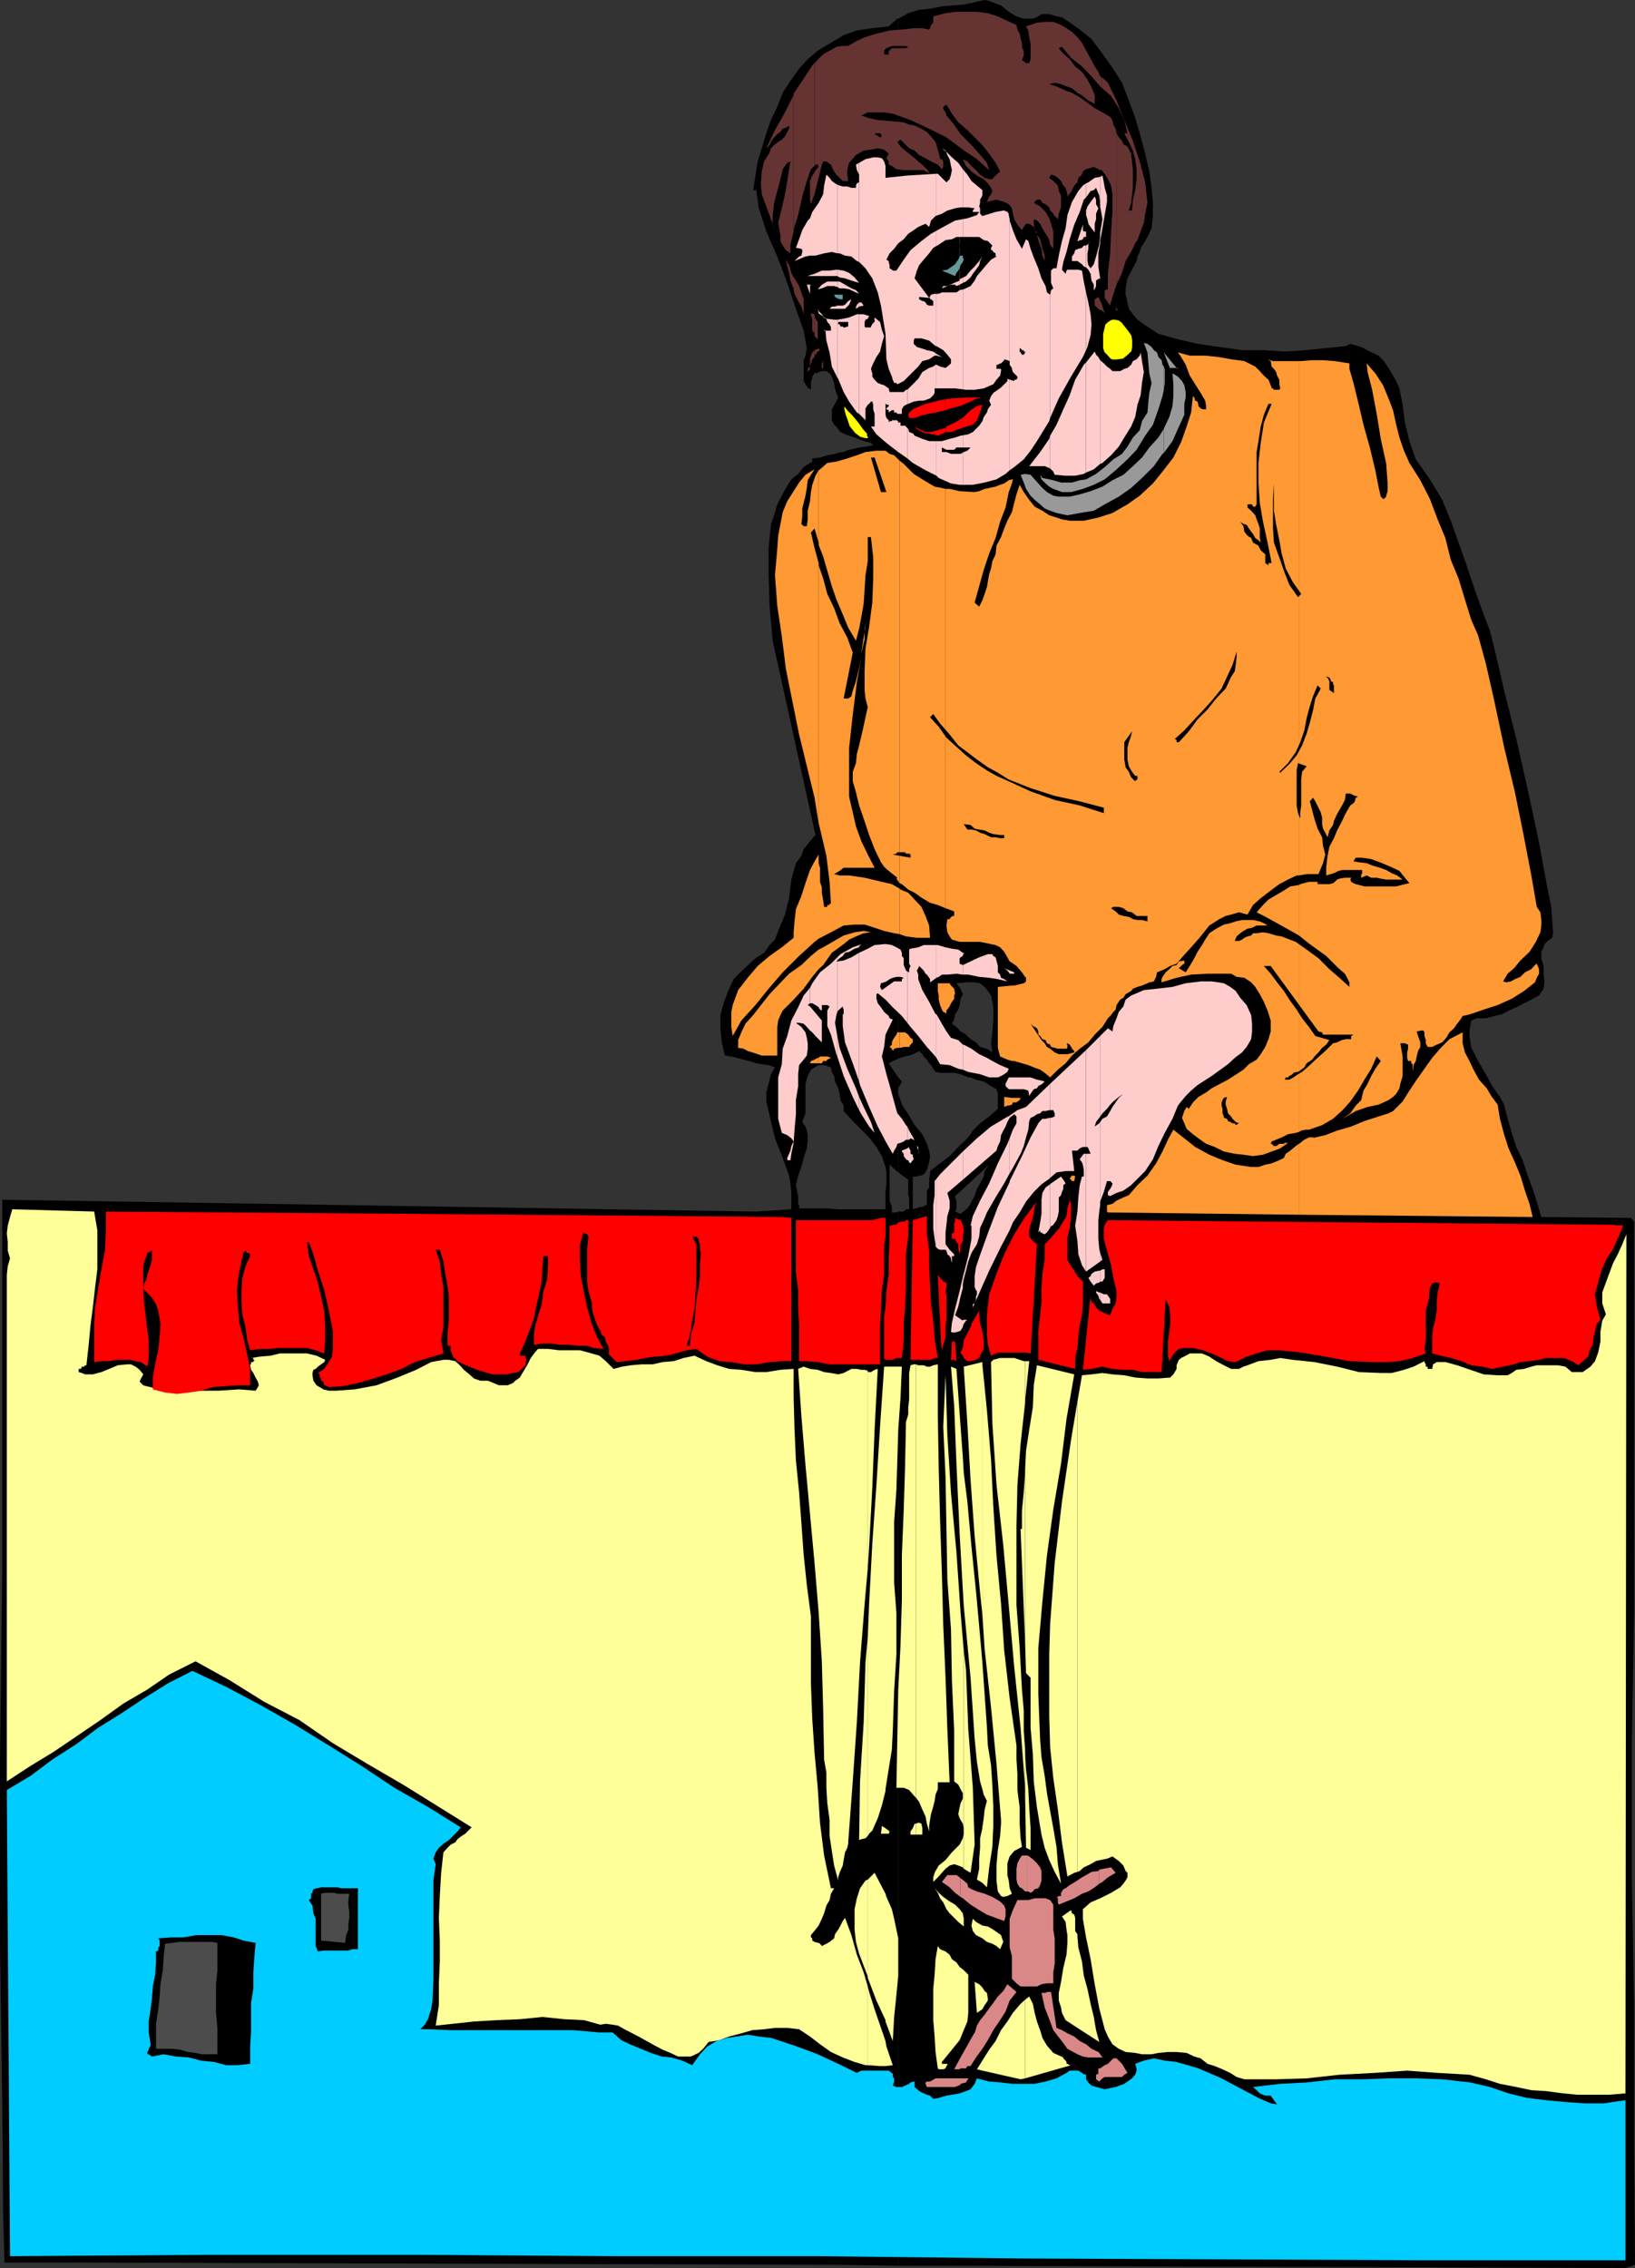
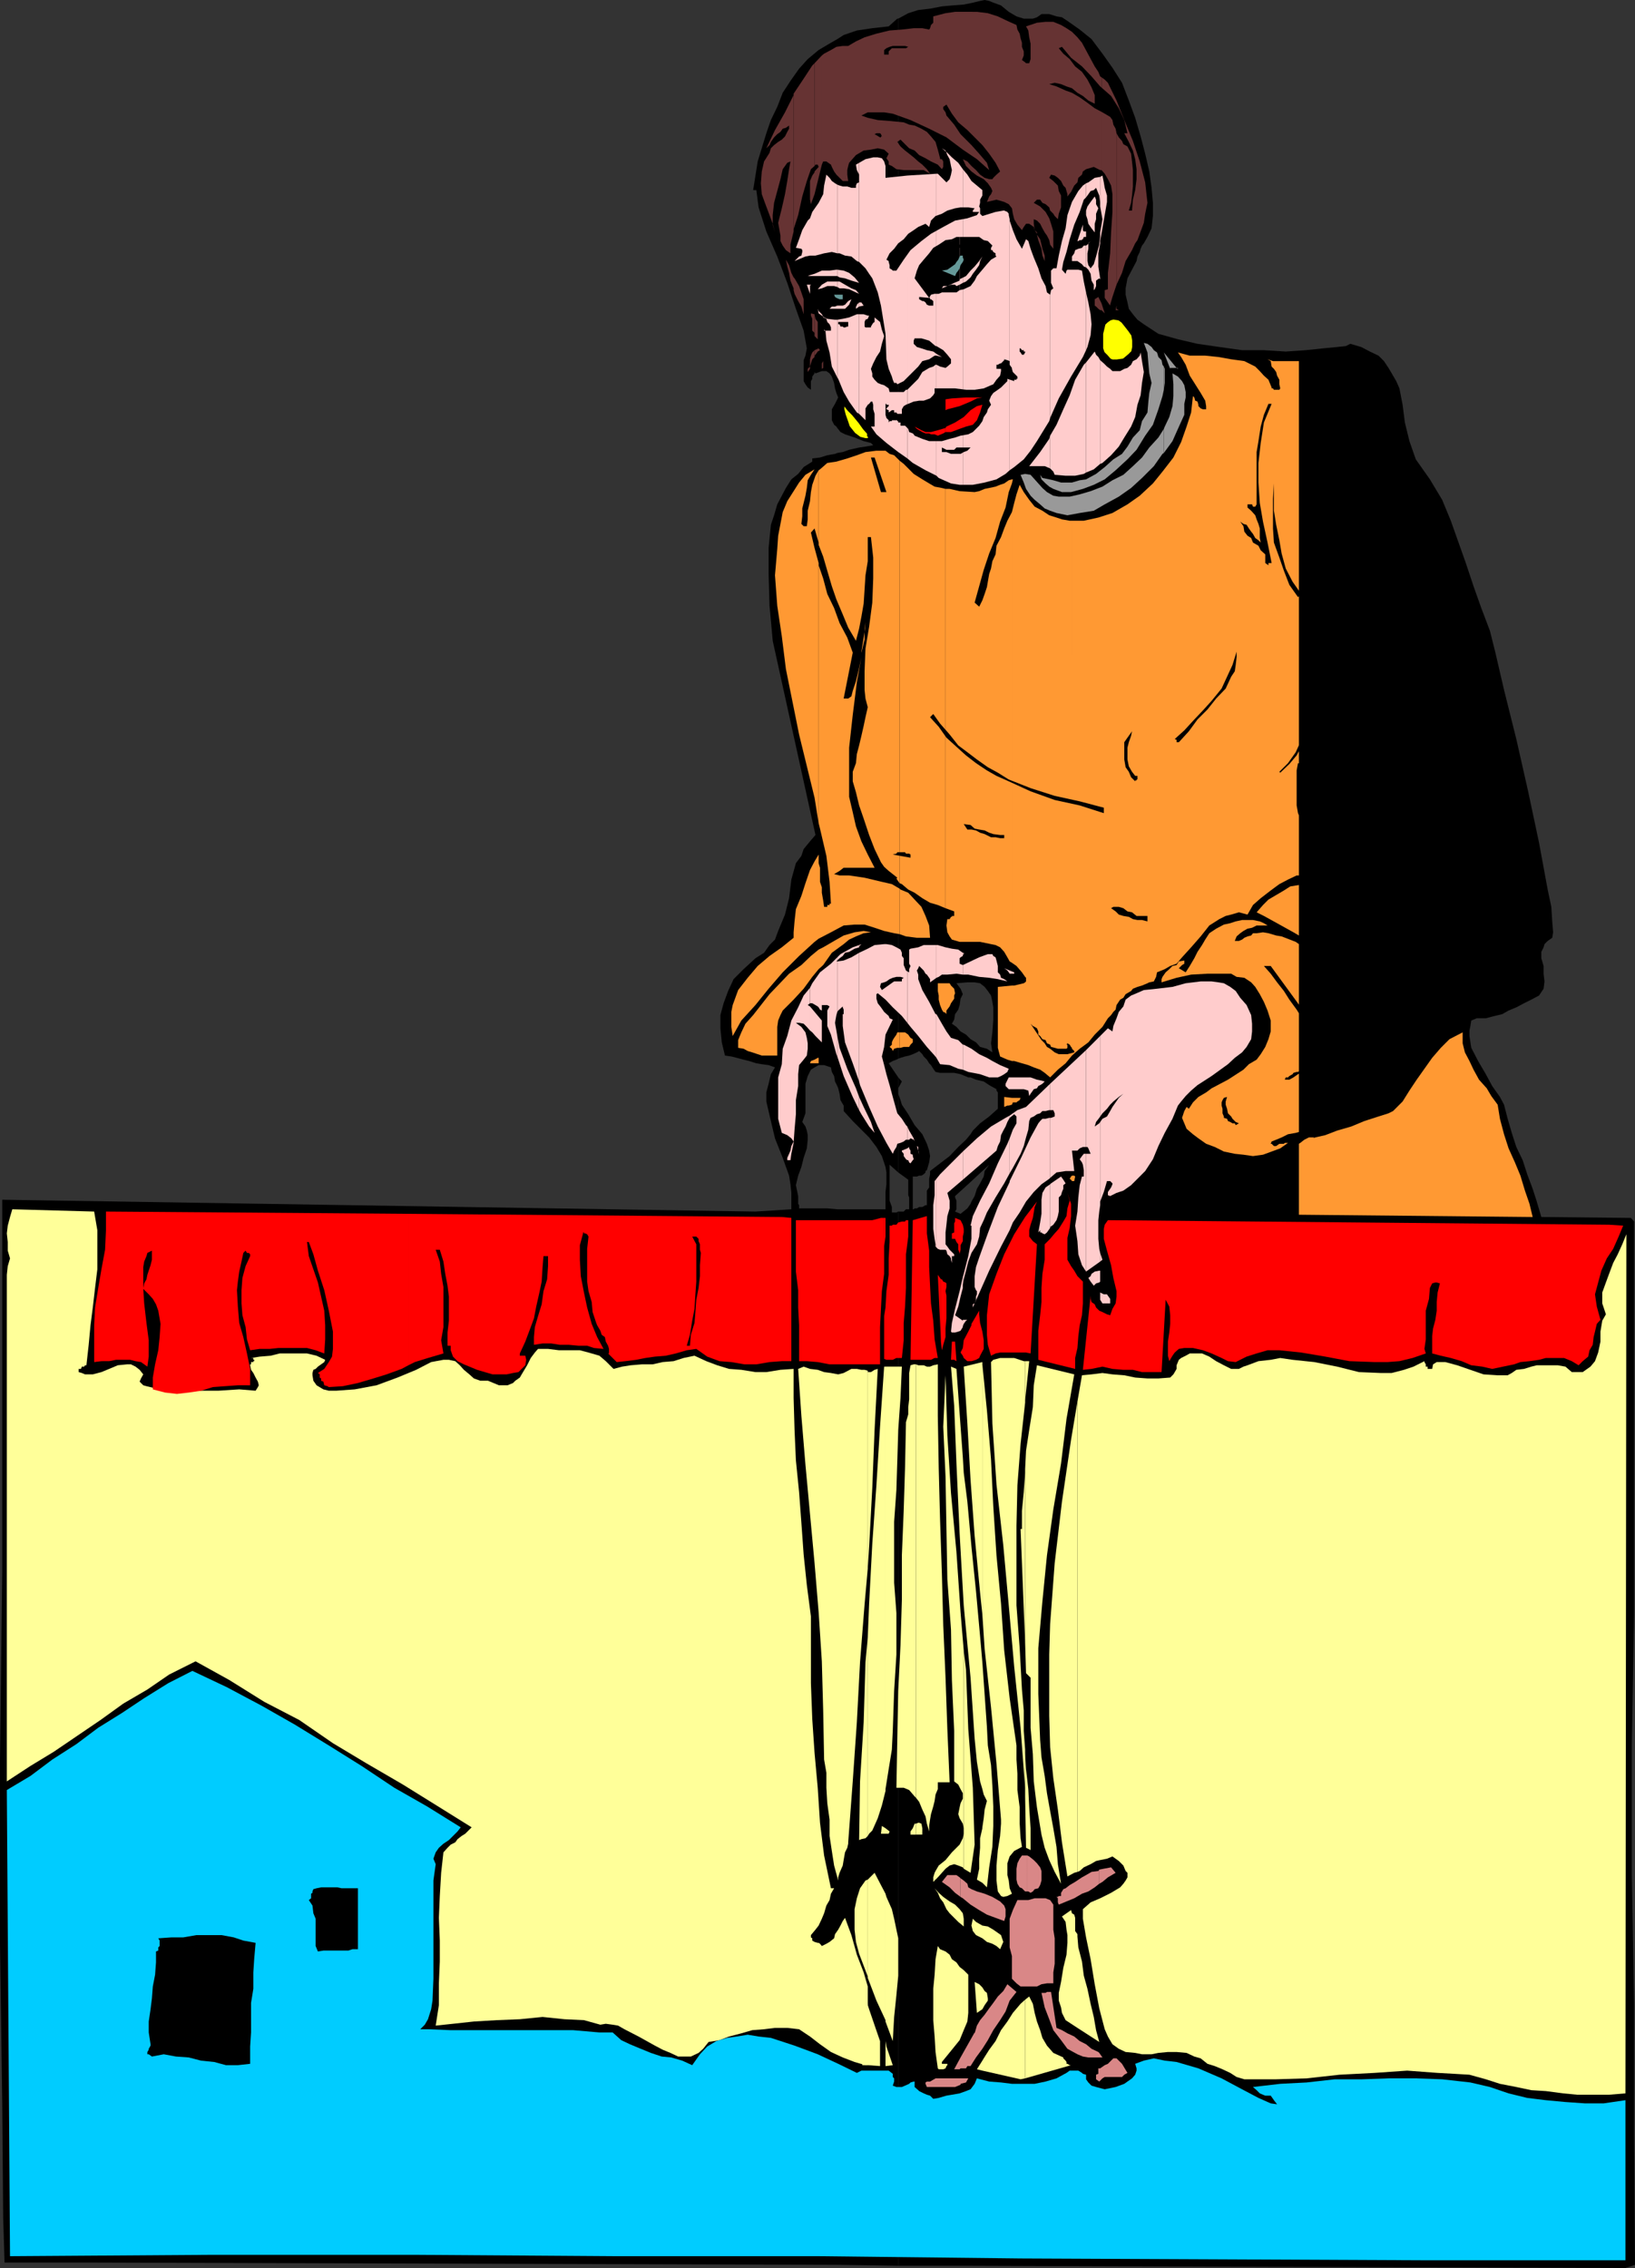
<svg xmlns="http://www.w3.org/2000/svg" width="359.5" height="498.703">
  <rect width="100%" height="100%" fill="#333333" stroke="none" />
  <path d="m184.102 498 13.398.203v-231.8l-.398.199h-1v-1.2l-.5-1.402v-7.898l1.898 1.699v-20.899l-2.098-3.101.899-.5.8-.301.399-.2V4.103h-.2L195.403 5.8l-3.601.402-3.399.5-2.902 1-1.398.899v78.3l.199.5-.2.399v6.3l.7.899 1 .5 2.101.703 2 .797 1.598.402.5.5-1.7.301-1.398.2-2.199.5-1.402.5-1.2.199V238.8l.2.5.3 1.199.2 1.402.699 1.2v1.199l2 2.199 3.602 3.602 1.601 2.101 1.2 2 .8 2.399.2 1.199v2.601l-.2 1.7v3.8h-10.601V498m-.001-232.098-2.2-.199h-6.199V265l-.203-.297V263l-.5-2.398.5-2.102.703-1.898.5-2 .7-2.102.199-1.898v-1l-.2-1-.3-.899-.7-1 .7-1.902v-6.5l.5-1.7.699-1.398.8-.5.899-.5h1.203l1.5.5.2 1 .5.899.199 1.199.5 1V99.6l-.5.2-1.7.3-1.601.5-1.7.2v.699l-1.898 1.203-1.203 1.5-1.5 1.2-1.2 1.898-.898 1.699-1 1.902-.699 2.399-.703 2.101-.5 5.098v5.703l.203 7 .7 7.7 9.398 42.699-1.2 1.398-1.398 1.703-.5 1.5L175 189.8l-1 3.601-.5 4.098-.898 3.602-1.5 3.601-.7 1.899-1.199 1.199-1.203 1.7-1.898 1.203-2.602 2.399-2.2 2.199-1.198 2.601-1 2.7-.7 2.601v2.899l.301 3.101.7 2.899 1.398.199 1.199.3 1.5.399 1.203.3 1.598.5 1.199.2 1.5.203 1.402.5-.902 1.5-.5 2.098-.5 1.902v2l1 4.297.902 3.8 1.7 4.302 1.398 3.898.3 1.902.2 1.899v3.601l-7.898.5L.5 263.801v81.601l-.5 41.5v40.5l.5 35.301.203 25L1 497.5h18.902l164.2.5V265.902m0-178.102-.5 1-.7 1.2v2.402l.5 1 .5.399.2.3v-6.3m0-79.199-1.399.8L180 11l-2.398 2-1.899 2.102-1.902 2.699-1.7 2.601-1.199 3.098-1.402 2.902-1 2.899-1.898 6.199-1 6.3h.699l.5 3.802 1.699 5.3 2.402 5.5 2.2 5.801 1.898 5.7 1.703 4.8.399 2.2.3 1.699-.3 1.601-.399 1v4.598l.399.699.5.703.699.5v-1.902l.3-.5v-.5l.5-.7v-.3l.2.3 1.402-.5h1l.7.5.5.7.5 1.402.199 1.2.3 1 .2.5V8.601" />
  <path d="M197.5 498.203h15.902v-233.5l-.699 1-1.5 1.2-1.203-.5.3-.5V264l-.3-.7v-.3l3.402-3.098v-10.5l-1 1.2-1.699 1.601-1.902 2-2.098 1.598-2.203 1.699v.703l-.2 1v1.899l-.5.699V265h-.3l-.7.402h-.698l-.5.301h-.5l-.2.2h-.199v-7.2h.899l.5-.203h.5l.5-.297.398-.402v-.301l.3-.2.5-1.698.2-1.399-.2-1.203-.5-1.5-1-2.098-1.698-2-1.399-2.402-1.402-2.098-.301-1-.5-1.402v-1.2l.8-1.5-.8-.898v20.899l2.203 1.601v3.399l.2.5v2.601h-.7l-.5.5H197.5v231.801m0-265.403.5-.198 1-.301.902-.2.801-.3.899-.399.5-.3.699.699.3.5.7.699.5.8.402.403.5.797.5.703 1 .2h3.098l1.402.3 1.7.7h.5V228.5l-1-1-1.2-.7-.902-1-1-.698.5-.899L210 223l.703-1 .297-1 .203-1.398.5-1-.5-1.2-.902-1.199 2.402-.203h.7V.703l-1.5.297-2.602.203-2.2.2-2.601.5-2.598.3-2.199.7-2.203 1.199V232.8" />
  <path d="m213.402 498.203 144 .5L359.5 498l-.2-28.297v-28.8l-.5-28.602V383.5l.5-28.797v-86.101l-.698-.801-19.7-.2-1-3.398-.902-2.8-1.2-3.2-1-3.101-1.398-2.899-1-3.101L331.5 246l-.797-3.098-.902-1.699-1.7-2.402-1.398-2.598-1.703-2.902-1.5-2.899-.398-2.601v-1.2l.199-1 .199-1.199 1.203-.5h2l1.899-.5L330.3 223l1.402-.797 1.7-.703 1.699-.898 1.601-.801 1.7-.899 1-1.5.199-1.601-.2-1.7v-1.699l-.5-1.699v-1.402l.5-1 .2-.7.699-.699 1-.699.199-1.203-.2-2.398-.198-3.2-.801-3.8-1.899-10.301L336 174l-2.598-11.5-2.699-10.797-1.902-8.203-1.2-4.797-1.898-5-1.703-4.8-1.7-5.102-1.597-4.5L319 114.5l-1.898-4.598-2.7-4.5-3.101-4.402-1.399-4-1-4.098-.5-3.902-.699-3.598-.703-1.601-.7-1.2-1-1.699-1-1.5-1.198-1.199-1.899-.902-1.902-1-2.399-.7-1 .5-1.902.2-3.098.3-3.8.399-4.399.3-4.8-.3h-4.801l-5-.7-4.801-.698-4.301-1-4.297-1.2-3.203-2.101-1.398-1-1-1.2-.899-1.199-.3-1.402-.403-1.7v-1.398l.402-2.199 1-1.902 1-1.899.2-1 .5-1 .199-.699.3-.703.399-.5.8-1.398.903-1.899.297-2.703v-2.898l-.297-3.301-.5-3.598-.902-3.902-1-3.801-1.2-4.098-1.398-3.8-1.5-3.899-2.101-3.3-2.2-3.102L240 8.6l-2.598-2.1-2.699-1.898L233.5 3.8l-1.2-.2-1.597-.5H229l-1 .7-.898.3h-2l-1.602-.5-1.7-1-1.698-1.398L218.203.5 217.5.203l-1-.203-1 .203-1.2.297-.898.203V216h.899l1.199.203 1 .797.703.902.7 1 .3 1.399.2 1.199v2.703l-.2 2.797-.3 2.402.3 2-1.203-.8-1.5-.399-.898-1-1.2-.703v8.402l1.2.5 1.699.399 1.199.8 1.602.899v.3l.3.403v3.598L217.5 245.5l-2 1.5-1.598 1.602-.5.8v10.5l4.098-3.8-1 1.398-.2 1.203-.8 1.5-.7 1.2-.5 1.597-.698 1.203-.2.5v233.5" />
  <path fill="#633" d="m174.5 63.8.203.802.797 1.601.703 1.2.5 1.699V65.8l-.5-1.5-.5-1.399-1-1.699L174.5 61v2.8m0-2.8-.5-1-.5-1.7-.7-1.198.302 1.5L173.5 60l.3 1.703.7 1.7v.398V61m0-10.598 1-3.101.902-4.098 1-3.402.899-2.598.8-.703V13.902l-.5.5-1.898 2.899-2.203 3.3v29.801" />
  <path fill="#633" d="M174.5 20.602v.3l-1.898 3.801-2.2 3.899-1.902 4 .703-.7.297-.699.703-1 .7-.703.699-.5.5-.7.699-.198.699-.5v.699l-.398.699-.5 1-.7.703-.8.5-.899.7-.703.699-.297 1L168 35.5l-.5 2.203-.2 2.598.2 2.402.8 2.2.903 2.398.7 1.902v-1.902l.3-2.7.7-2.601.699-2.598.5-2.199 1-1.402.699-.301-.301 1.703-.398 2.598-.5 2.902-.7 3.098-.8 3.199.5 2.8V53l.5 1 .699 1 1 .703v-1.902l.699-2.899v-30.3m4.602 57.898v-.297L179.3 78l.5-.7.5-.3-.301-.398-.898.398v1.5" />
  <path fill="#633" d="m179.102 77-.5.5-.301.703-.2.797v1.602l.2-.7.3-.902.5-.5V77m.001-3.797v.7l.699.699V70.8l-.5-.7-.2-1v4.102" />
  <path fill="#633" d="m179.102 69.102-.801-.2v.5l.3.7v2.601l.5.5v-4.101m.001-26.399 1.601-6.5v-24l-1.601 1.7V36.5l.199-.297h.5l.199.5-.898 1v5m0-4.801-.5.7-.5 1.199v4.101l.199 1 .8-2.199v-4.8m1.602 43.199.297-.2v-1.5l-.297.5v1.2m0-44.899L181 35.5h.703l1 .703.2.5.5 1 .5.7L185.3 39.8h1.199l-.2-1.399v-1l.2-.902.203-.7 1.5-1.698 1.7-1 1.597-.2 1.5-.3 1.402.3 1 .899-.5 1 .5.699v.703l.7.297 1 .703 1.601.2h4.399l1.398.8-.7-1-1-1-.898-.703-1-.898-1-.801-.902-.7-1-.898-.7-1 .7-.5 1 1 .902.899 1.2.5 1 1 1.398.699 1.203.699 1.5.703.899 1 .3-.5V35.5l-.3-.5h-.399v-.2l-.5-1.898-.5-1.699-1-1.203-.902-1-1.2-.7-1.5-.698-1.199-.2-1.199-.5-3.101-.3-2.602-.2-2.2-.5-1.398-.5 1.399-.699h3.601L196.3 25l3.902 1.402 4.098 1.899 3.8 1.902 3.602 2.7L214.801 35l2.699 2.402-.5-1.601-1.7-2-1.698-1.899-2.399-2.402-1.402-2.098-1.7-2-.199-.699-.5-.703v-.5l.7-.5 1.199 2 1.402 1.902 2 1.7 1.598 1.601 1.699 1.7 1.5 1.898 1.402 2 1 1.902-.8.7-.7.699-.199.3h-.703l-1-.3-1-.7-.898-1-1-.902-.899-1-1-.5.7 1.5 1.199 1.203 1.199.899 1.5.8.902.899.7 1 .3.699-.3.703-.403.5-.5 1.2 2.102-.5 1.699.5 1 .5.699.898.203 1.199.297 1.203.703 1.2 1 1.199.399-.7.5-.699h.699l1 .7.199.699-.2-1.399v-1l.7.297.703.703.5 1 .5.899.5.699.5 1 .2 1 .699.902v-3.8l-.5-1.7-.399-1.203-.8-1.398-1.2-1.2-1.402-.8.699-.7h.703l.5.7.7.3.8.7.2.699.699.699.3.5.7.703L232.8 47l.5-1.398V43l-.5-1-.2-1.2-1-1-.898-.698.399-.7.8.2.7.5.699.699.5 1 .5.5.199.699.203.703v.5l.797-1 .203-.402.5-1 .7-.7.199-1 .8-.699.2-.699.699-.5 1.699-.5 1.402.7h.301V23l-.5-.398-.203-1.2.203-1.199.5.399V17l-.3-.2-.403-1-.797-1.198L239.301 12l-1.399-2.598-1-1.199L235.703 7l-1.203-.797-1.2-.703-1.698-.7h-1.7L228 5l-2.398.8.5.903.199 1.5.3 1.399V13l-.3.902h-.7l-.199-.199-.699-.5.399-1v-.902l-.399-1v-.899l-.3-1-.2-1-.5-.902-.203-1-2-.898-2.098-1-2.199-.7-2.402-.3H210l-2.098.3-2.699.7V5l-.5.5-.203.703-.2.297-1.5-.297h-1.898l-2.601.297-2.7.203-2.898.7-2.601.8-1.899.899-1.703 1h-1.2l-1.398.199-1.199.699-1.5.8-.5.403v24m61.5 32 .7.7-.7-2.2v1.5m0-1.5-.703-1.402-.797.5v1.402l.297.2.5.5.402.3h.301v-1.5m0-29.301.7.801.699 1.2.699 1.398.3 1.902v3.899l-.3 4.5-.2 4.601-.5 4.297v3.602l-.699.199V65.5l.5.703.2.297.5.703V67l.5-1.7.898-2.698v-36.7l-.2-.5-1-.699-.898-.703-1-.5-.199-.5v14.402" />
  <path fill="#633" d="m242.203 20.602.2.3.5.899 1.398 2 .5.902.699 1v-3.601l-1.898-3.899-.7-.703-.699-.5v3.602m3.297 47.601h.5l-.5-.3v-.7 1m0-1-.2 1h.2Zm0-4.601L246.703 60l.797-2.598L248.902 55l.7-1.5.5-.7.699-1.898L251.5 49l.3-2 .5-2.398-.5-4.5-1.198-4.602-1.5-4.5-1.899-4.598-1.703-4.3v3.601l.3.2.2.5.3 1.199-.3-1-.2-.7h-.3v36.7m-18-12 .5.8v.2-.5l-.5-.5m.5 1 .3 1.199.7 1.902.203 1.5.5 1.2v-1.2l-.5-1.5-.203-.902-.297-1.2-.703-1m-58.098-2.398v.2l.5 1.699zm8.2 31.399-.5.5v.699l.5-.7v-.5" />
  <path d="m199.703 10.3-.5.302h-3.101l-.7.699V12h-1v-1l.5-.398.7-.301.699-.2H199l.703.2M247.902 29.3h-.699l1 1.903.899 1.899.5 1.898.3 2.203v2.2l-.3 2.398-.5 2.101-.2 2.399h-.699l.5-1.7.2-1.601.199-2v-3.598l-.2-1.902-.199-1.7-.8-1.597-.903-.5-.297-.703-.703-.797-.5-.902-.2-1-.5-.899-.198-1-.5-.699-1.7-1-1.699-.902-1.601-1.2-1.7-1.199-1.699-1-1.402-.5-2-.902-1.598-.5 1.2-.297 1.398.297 1.199.5 1.203.402 1.2 1 1.199.7 1.199 1 1.402.699v-1.899L240 19.203l-.898-1.703-1.2-1.7-1.5-1.198L235.203 13l-1.402-1.2-1-1.198.699-.301 2 2.402 2.402 1.899L240 16.8l1.902 2.2 2.399 2.102L246 23.8l1.203 2.601.7 2.899m-54.001.7h-.199v.203h-.203l-1.2-.703.403-.2h.797l.203.2.2.5" />
  <path fill="#fcc" d="m178.102 226.602.5.398.699.8 1.402 1.403v-4.8l-2.601-3.102v5.3m0-5.301-.5-.3.5-.398v-3.399l-1.399 1.7-1.203 2.597-1.5 2.902-.898 3.399-1 2.8-.2 3.399-.8 2.902V246l.8 3.102 1.2.5.898.699.5.699-.5 1-.2 1-.3.703-.398.899v.5h.699l.199-1.399.5-2.402.203-2.899L175 245v-3.098l.5-3.101v-2.598l.203-2 1-1.203.7-.898.199-1.5v-1.2l-.2-1.199-.3-1.203-.899-1.2-1.203-.898h.703l1 .2.7.699.699.8v-5.3" />
  <path fill="#fcc" d="M178.102 220.602h.5l.699.398.5.3.199.2.3.5.403.203V221h1.2l.5.3-.5.903v3.399l.8 1.898 1.2 4.3.199.5v-4.5l-.2-1.198-.3-1.7.3-1.699.2-.703v-11.098h-.2l.2-.199v-.703l-1.399 1.402-2.402 1.899-1.7 2.402-.5 1v3.399m.001-156v-1.7l.199-.3h-.2v2" />
  <path fill="#fcc" d="M178.102 62.602h-.7l.7 2zm0-1.899h6v-1.402h-.2l-1.5.199h-1.699l-1.601.703-1 .297v.203m0-.203-.5.203h.5zm0-4.297h1.199l1.902-.5 1.7-.3 1.199.3V40.602l-.5-.301-.7-.5-.5-.7-.699-.699-.5 2.399-.203 1.902-1 1.899-1.398 2-.5 1.398v8.203m0-8.203-.5.5-1.2 2.102-.699 2L175 54.5l1.203.203.2.297v.402l-.2.801-.5.2-.203.199-.5.5-.297.3 2.399-1 1-.199V48m6 184.3 1.398 4.302 2 4.601 1.402 2.899v-2.899l-.699-1.902-1.902-4.301-1.7-4.598-.5-2.601v4.5m.001-9.801.199-.297 1-.902v.199l.199.5v1h-.2v2.602l.5 3.601 1.7 4.598 1.402 4V209.5l-1.699 1-1.703.703-1.398.2V222.5m0-11.297.5-.5.699-.5.5-.703.902-.2 1.2-.698 1-.301v-.5l-1.403.5-2.7 1.5-.698.699v.703m0-128.203.199.3 1.199 2.903 1.203 2.098 1.7 2.402.5.297V69.102h-.5l-1.7.699-1.402.3-1.2.2V83" />
  <path fill="#fcc" d="M184.102 70.3h-.5l-1.7-.198-.699-.301-.203-.2v.2l.703.3.2.7.5.5.3.699v.703H181.5l.203 2.2.7 2.597.5 3.102L184.101 83V70.3m.001-2.398h1.699l.902-.902.5-1.2-.703.403-.7.797-.5.203h-1.198v.7m0-.7-.5.2h-.7l-.5.5h1.7v-.7m0-4.101.5.3h.898l1.203.2 1.5.699.7.3-.7-.8-1-.399-1.402-.8-1.2-.7h-.5v1.2" />
  <path fill="#fcc" d="M184.102 61.902h-2.2l-1.199.7-.902 1 .902-.2 1.2-.5h1.5l.699.2v-1.2m0-1.199.5.297 1.199.203 1.402.5 1.7.5-1-1.203-1.2-1-1.203-.5-1.398-.2v1.403m0-5h.5l1.199.5 1.402.2 1.2 1 .5.199V35.8l-.7.402.2 1.2.5 1v1.699l-.5.199-.2.5v.5h-1l-.902-.301h-1l-.7-.2-.5-.198v15.101m4.801 188.4.5.898 1.7 2.703 1.199 1.399-.801-2.399-1.598-3.3-1-2.2v2.899m0-6.302.2.802 2 4.8 1.898 4.301 1.902 3.598 1.399 2.402.3-.703.5-.797.2-.703.699-.2.703-.3.5-.398h.297v-2.899l-.297-.3-.902-1.403-1-1.2-.2-.698-.8-2.899-.7-2.601-.699-2.399-.5-2-.5-1.902.5-2.098.301-2.703 1.598-3.297-.7-.3-.199-.5-1-.903-.699-1-.703-.898-.297-1v-1l.297-.2 1.703 1.399 1.598 1.699 2 1.902 1.199 1.5v-11.3l-.297-.2-.203-.5-.297-.699v-1.5l-.402-.5v-.703l-.301-.7-.898-.5-1-.5-1.2-.198h-.5l-2.101.199-1.5.8-1.899.899v28.3m0-29.698.5-.5-.5.199zm0-117.102 1.399 1.402v-2.601l.5-.801.3-.2.399-.5h.3l.2.7v1l.3 1v2.8h-.8l1.203 1.7 2.2 1.902 2.597 2 2 1.399V85.703h-.297l-.5.5h-3.101l-.2-.8-1-.7-.699-.203-.703-.297-.7-.703-.5-.7v-.698l-.3-1 .5-1.2.703-1.402.797-1.2.402-1.698.5-1.7-.5-1.402-.402-1.7-1.2-1v1l-.3.2-.2.3-.3.5v.2h-1.2l-.198-.2v-1l.199-.5.5-.198.3-.7h-.3l-.899-.3h-1V91m0-23.598 1-.199-.5-.703h-.5v.902" />
  <path fill="#fcc" d="m188.902 66.5-.5.5v.203l-.199.2v.5l.7-.5V66.5m-.001-1.898.5.199-.5-.2m0-6.999L190.301 59l.8 1.203.7 1L193 64.301l.703 2.902 1 6.2.2 5.597.5 2.102.699 1.699.199.699.3.703h.5l.2.297 1.402-.7.797-.8V38.602l-4.797.5V36.5l-.3-1-.5-.7-.903-.198h-1l-1.7.398-1.398.8v21.802m10.598 197.5h.203l.2.5.3.199.5-.7.2-.199-.2-.699v-.3l-.5-.2V253l-.3-.5v-.297l-.403.297v2.602m0-2.602-1.2.5v.203l.403.5v.5l.297.399.203.3.297.2V252.5m0-1.898h.402l.301-.301.7.3.199.399-.2-.7-1-1.698-.402-.899v2.899m0-25.7.703.899 1.7 2 1.898 2.402 1.699 1.899.402.5V223h-.199l-1.402-2.7-1.5-2.597-.899-2.402v-1l-.3-.899.3-.5.2-.5 1 1 .398.7.3.199.5.699.2.3v.7l1-.7.402-.3v-7.2h-2.8l-1.2.5-1.699.302-.3.199v3.101l.3.5-.3.7v.699l-.403-.2v11.301m0-124.102 1.203 1 2.797 1.602 2.402 1.2V80.203h-.199l-.5.399-.902.3-1.5.899-.899 1.5-2.402 2.402v15.098m0-17.801.203-.2 2.2-2.198.898-1.2 1.5-.402 1.199-.797h.402v-.402l-.699-.5-1.402-.301-1.2-.398-1-.301-.699-.7v-.699l.2-.5h1.5l1.699.5 1.402 1.2h.2V62.203h-.7v-1l.297.5.203.2h.2v-5.7l-.403.399-.797.8-.203.899-.2 1-.5.699v2.203l-.698-.3-.5-.2v-1l.199-1.203.699-1.2 1-.898 1-1 .402-.5V38.203l-6.402.399V83m6.402 191.3.301.302.5.199h1.2l.199.199.199.8.5.403.3.5V277l.2.703v-1.5h.5v-.402l-1-1-.5-.7-.399-.5V271l.2-1.7.199-1.898.5-1.699V264l-.5-1.7 3.402-2.898v-6.199l-2.601 2.598-2.399 2.402-.8 1v15.098" />
  <path fill="#fcc" d="m205.902 259.203-.402.5v3.098l-.297 2.199v5.203l.297 2.2.203 1.199v.5l.2.199v-15.098m-.001-26.601.801 1.398 2.098.203 1.902.797 1 .203v-5.5l-1-1-1.601-.5-1-1.402-1-1.7-1.2-2.101v9.602m0-17.602.5-.2.7-.5h1.199l2-.198 1.402.199v-2.098l-.703-.3v-1.2l.203-.203.5-.297v-.703l-1-.7-1.402-.198-1.399-.301-1.699-.5h-.3V215m-.001-110.398.5.5 2.7 1.199 1.898.3h.703V54.204L211 54.5h-1l-.7-.5h-1 1.7l1-.2.703-.3V37.203l-1-1.402-1.402-1.2-1-1-1.2-1 .801.5.399 1 .5.899.3 1.5.2.902-.2 1-.3 1-.7.7-1.898-1.899h-.3v17.7l.5-.5.699-.403-.899.703-.3.5v5.7h.8l-.8.3v13.899l1.5.898.898 1 .8 1v.902l-.8.7-.399.3-1.199-.3-.8-.399v24.399" />
  <path fill="#fcc" d="m205.902 78.203 1.2.297-.899-.5-.3-.2v.403m5.8 213.399.2-.5.5-.7.3-.199h-1v1.399m0-1.399v.2l-1.703-1.2.703-1.902.5-2.2.5-1.898v-2.402l-.703 3.101-1 3.899-.7 3.101-.198 1.899.199.199H210l.703-.2.5-.198.5-.801v-1.598" />
  <path fill="#fcc" d="m211.703 282.5.2-1.2.5-1.898.5-2 .699-1.902 1.199-1.898.5-1.7.199-1.902.8-1.7.7-1.698 1.902-3.301 1.899-3.098L222 258v-7.7l-.5 1.2-2.098 4.3-1.902 4.403-2 3.797-1.598 3.402-.5 2.098h.2v2.902l-.7 3.801-1 3.899-.199.699v1.699m0-23.098 7.399-6.402.3-1 .5-1 .2-1.398.5-1 .5-.899.398-1 .5-.902v-.5l-.898.5-3.2 1.902-3.101 2.598-3.098 2.902v6.2m0-24.2 1.2.5 2.597.5 2 .7h1.902l.7-.301.699-.399.699-.5.3-.703-1.898-.797-1.699-.902-1.203-.7-1.7-.8-1.698-1.2-1.7-.898h-.199v5.5m0-20.903h1.2l2.398.5 2.199.2 1.902.3 2.098.5-.7-.5-.698-.3-.2-.7-.5-.5v-1.398l-.3-1.199-.2-.703-.5-.297-.199-.402h-1l-1.902.699-3.598 1.703v2.098m0-4.301.2-.2v-.3h-.2v.5m0-103.398h2.2l2.597-.5 2.602-.7 2-1.199.898-.8v-55.2l-.2-.902V47l-.3-.398-.7-.301h-.198l-1.7.3L216 47.5l-.5-.5v-1.2l-.2-.398.2-.8v-.7L216 43v-1.2l-2.398-2-.899-1.398-1-1.199V53.5h2.598l1 .3.699.903-1.2-.203-.898-.5h-2l-.199.203v52.399M222 270.5l.703-1.7 1.5-2.198 1.399-2.399 1.699-2.101 1.699-1.7 1.703-1.199.2-.203v-13.2h-.2l-.8.2h-.7l-.5.5-.402.5-1.7 3.102-1.898 4.101-2.703 5.5V270.5m0-10.598-2.598 5.5-2.199 5.801-1.902 5.297-.7 2.102-.3 2V283l.3.703.2.2v.699l-.2.5v.699l-.3.8-.399.2v.699l1.598-3.598 2-4.5 2.602-5.3L222 270.5v-10.598" />
  <path fill="#fcc" d="m222 258 .703-1.2 1.7-3.097.699-1.703.5-1.898.5-1.7.199-1.902.3-.7.7-.3.699-.5.703-.2.5-.5h.7l.8-.198h.2V238.3l-5.301 5.101-1.899.7L222 245.3v.5l1-.801.5.5v1.5l-.797 1.402L222 250.3v7.7m0-18.5h3.102l1 .3.199 1.2.3-.5.5-.7.2-.3.699-.2.3-.5.403-.198.5-.301.5-.5-.703-.2-1-.199-1.398-.5H222v2.598m0-2.598h-.2l-.698 1.399v.5l.699.699H222v-2.598m0-22.8h1v-.301l-1-.399v.7m0-.7-1.2-.5.302.2.398.3.3.399.2.3v-.699m0-110 1-.699 2.102-1.703 1.5-1.898L228 97l2.703-4.398.2-.7V64.801l-.7-.5-.3-1.399-.903-1.699-.7-2.203-1-2.398-.698-1.899-.5-1.703-.5-.398-.899 2.101-1.203-2.101-.797-2L222 48.5v-.297 55.2m8.902 166.397.7-.5.699-1 .3-.898.2-1v-3.101l.5-.5.199-.7.3-.699v-.8l.5-.399-.5-.8-.5-.7-2.198 1.5-.2.2v9.398" />
  <path fill="#fcc" d="m230.902 260.402-1 .7-.699 1.199-.203 1.5v3.101l-.297 1.899-.402 2.199.402-.5v.5H229l.203.203.5.2.5-.403.7-1v-9.598m-.001-1.402 1.399-1.2 2-.3h1.902l-.5-4.5h1.2l.5-.5.699-.297h.699v-21.3l-7.899 7.398v5.8h.7l.3.7v.699l-.8.3h-.2V259m0-156 .2.203.5.5.3.7 2.399.199h2.101l1.899-.399.5-.3v-24.2l-.5.5-1.899 3.297-1.199 3.402L233.801 90l-1.5 3.402-1.399 2.399V103" />
  <path fill="#fcc" d="m230.902 95.8-.199.7-2 2.902-2.402 3.098h3.402l.5.203.7.297v-7.2m-.001-3.898 1.899-4.3L235.5 82.8l2.602-4.301.699-1.5V64.3l-.5-2.398-.399-2.402-.8-.2h-2.399l-.203.2-.2.703-.8-.902.3-1.7.7-2.199.703-2.8 1-3.2 1.2-2.8.898-2.7.5-.5v-3.101l-.7.5-1 1.199-1.398 2.402-1 2.899-.402 2.902L233.5 53l-.7 3.203-.5 2.797h-.698l-.5.5v2.703l.5 1.2-.5.398-.2 1v27.101m7.898 187.7 3.102-2.2V275.5l-.199-.898-.203-2.2v-4.101l.203-1.899.2-1.402v-37.2l-3.102 3.102v21.301h.3l.2.297.5 1.203h-1v25.899" />
  <path fill="#fcc" d="M238.8 253.703h-.5l-.398.5-.5.7.5.699.2.5.199 1.199v1.402h-.399l-.5 1.899-.3 2.699-.2 3.101-.5 3.098.5 3.402.2 2.899.8 2.402.899 1.399v-25.899m-.001-149.801 1.7-.699 1.402-1.203V79.203l-.402-.703-.5-.5-.297-.7-1.902 2.403v24.2M238.8 77l.302-.7.699-2.597.199-2.402-.2-2.2-.5-2.601-.5-2.2V77m0-18.2.5.5.5.903.2 1.5.5.899V63.8l.203-.2.297-.699v-1.199l.703-.5.2.2v-.2l-.403-2.601v-2.899l.402-2.203v-1.7l-.199 2-.703 2.602-.5 1.7-.7.898-.5-.7-.198-.898v-1.699l.199-1V53.5l.5-.5-.7.8-.3.2v4.8" />
  <path fill="#fcc" d="M238.8 54h-.5l-.398.5-.8.203-.7.297-.199.703-.5.7v1h1.2l1 .699.398.5.5.199V54m-.001-3.098h-.5l-.198-.3v-1.2l-1.2 3.598h.2l.3-.2h.5v-.198h.2l.199-.5h.5v-1.2M238.8 47.3l.302.903.199 1 .699 1 .703.899v-1.899l.297-1V47l.5-1.2-.5-.898v-1l-.297-.699-.902 1.2-.7 1-.3.898v1" />
  <path fill="#fcc" d="m238.8 43.402.302-.402.699-1 .699-.2.5-.5.703 1.7.2 1.602v-5.7l-1.2.2-1.402 1-.5.199v3.101m3.101 242.398.5.802h1.7v-1l-.5-.7-.2-.3h-.699l-.8-.399v1.598" />
-   <path fill="#fcc" d="M241.902 284.203h-.199l-.703-.3v.3l.5.7.203.699.2.199v-1.598m-.001-2.403h.5l.301-.5.2-.3v-1.898h-.5l-.5.3v2.399" />
  <path fill="#fcc" d="M241.902 279.402h-.199l-1 .2-.703.5-.2.5-.5.398.5.8.7.903.5-.5.703-.203.2-.2v-2.398m-.001-2 .5-.402-.5-1.5zm0-12.402v-.797l.801-2.101.7-2.399h.699l.5.5v.2l-.301.699-.2.3-.5.7v.699l.5.199 1.399-.7 1.5-.5 1.703-1.198.899-.899 2.199-2.203 1.699-2.598 1.203-2.902 1.399-2.898L257.8 246l1.199-2.898.703-.899 1-1.203 1.2-1.2 1.398-1.198 3.101-2L270 234l1.5-1.398 1.602-1.2 1-1.199 1-1.703.199-1.7v-1.698l-.2-1.899-1-2.203-1.398-1.598-1-1.5L270.5 217l-1.398-.797-1.2-.203-1.5-.2H264l-3.297.403-2.902.797-3.399.402-2.902.301-1.598.7-1.199.5-1.203.898-.5 1.5-1 1.199-.5 1.402-.7 1.7-.198 1.199-1-.7-1.7 1.7V265m0-163 .5-.2 1.899-1.698L246 98.203l1.203-2 1.5-2.402.899-2.098.5-2.703.699-2.098.3-2.699.399-2.402-.398-2.399-.301-1.902-.2.703-.699.797-.8.402-.399.801-.8.7-.7.199-.902.5h-1.7l-.5-.5-.699-.5-.699-.7-.8-.699V102m-.001-48.5V53l.5-2.797.5-2.902.5-2.899V43l-.5-1.7-.199-1.198-.3-1.5-.5.3v6.5l.5 2.801-.5 2.899V53.5m-52.501 154.102.899-.5-.899.5m11.7 43.398.3.3-.3-.3m.3.3.2.2v.5-.5l-.2-.2m.2.7.3 1v-.797zm.3 1v.203l.2.7zM181.5 72.703l-.297-.203v.203zm-.5-3.101-.297-.5-.703-.7-.2-.5.2 1 .703.5.297.2m11.3.198-.3-.398.3.399" />
  <path d="M213.902 46.3v.302h1.399l-.5.699-2.098.699-2.703.5-2.598 1.402-2.699 1.5L202.602 53l-2.399 2-1.5 2.102-1.601 2.398h-.801l-.2-.2-.5-.3v-.7l-.199-.698v-.2l-.5-.3.7-1.399 1-1 .898-1.203 1.203-.898 1-1.2 1.2-.8 1-.7 1.597-.699.8.7.403-1.403 1-1 1.399-.5 1.199-.7 1.699-.5 1.203-.198h1.7l1.398.199-.399.5M211 63.8l.902-.198 1.5-.7.899-1.199.5-1L216 59.301l1-1.2.902-1 1.2-.699-.2-.199v-.5l-.5-.3-.199-.403h-.3v-.5l.3-.5-1-1-.902-.2-1-.698H211v9.3l1.402-.699 1-1.203.899-.898 1-1.2.699-1-.5 1-.2.899-.698 1-.7.902-.5.797-1 .902-.699.301-.703.399V63.8" />
  <path d="m211 62.602-.7.3-.3-.3h-.898l-.801.3-1.2.5.301-.5h.899l1.5-.699 1.199-.5v-9.601h-.7l-1 .5-1.398.199-1.5 1-1.199.699-.902 1.203-1.2 1.399-1 1.199-.5 1.199-.5 1.703 3.2 4.297.402-.7.797-.198h.902l.7-.301h3.199l.699-.5v-1.2" />
  <path d="m204.3 65.5-2.198-.2v.5l.699.403h.3l.399.297.3.5.5.203h.903v-1l-.5-.402h-.203V65.5h-.2" />
  <path fill="#699" d="M211.703 56.203v.399l.2.5-.2.5-.5.699L211 59l-.297.5-.402.5-.301.703-2.898-1.203 1.199-.2 1-.698.699-.5.3-.5.403-.5.297-.7.203-.199h.5M185.3 64.8v1h-.698l-.7-.3-.3-.2-.2-.5h1.899" />
  <path d="M186.5 71v.8h-.2l-.5.2h-.3l-.2-.2h-.5l-.198-.5h-.301v-.5h2.199v.2m38.602 7h-.399l-.3-.5-.2-.2v-.698h.2l.3.398h.399v.3h.3v.2l-.3.5" />
-   <path fill="#f93" d="M180 233.8h.703l.297-.5h.703l.2-.3.8-.398-.8-.301H180.3l-.301.3v1.2" />
  <path fill="#f93" d="M180 232.602h-.2l-.698.398-.801.3-.2.5H180v-1.198m0-19.5 1-.899 1.902-2.703 2.598-1.898 1.203-1 1.5-.7 1.7-.699L191.5 205l-1.598-.297-2 .297-2.402.703-2.098 1.2L181 208.3l-1 .5v4.3m0-4.3-1.7 1.403-2.097 2-2.703 1.899-4.297 4.5-3.601 4.601-1.7 1.899L163 227l-.7 1.703v1.7l1.2.199.902.5 1 .3 1.2.399.898.3h3.402v-6.3l.2-1.399.5-1.199.5-1 2.398-2.402 2.203-2.399 1.899-2.601 1.398-1.7v-4.3" />
  <path fill="#f93" d="m180 206.402 2.703-1.402 2.797-1.5 2.402-.2h2.2l2.199.7 2.101.703 2.2.5 1.199.2v-10l-1.7-1-2.199-.5-3.8-.903-3.399-.5h-2.101l-1.2-.297 1.2-.703.898-.7h6.8l-1.5-2.898-1.398-2.902-1.199-3.297-.703-3.101-.797-3.399v-10.8l.797-7.2.902-7.203 1-5.5-.5 2.402-.699 2.899-.703 2.101-.297 1.2-.703.5h-1l2-10.102-1.2-3.297-1.698-3.203-1.2-3.297-1.5-3.101-.902-3.399-1-2.902V181l.3 1.203 1.403 6 .7 5.7.3 4.8h-.3V199h-.5v.402h-.7L181 198l-.297-1.7v-1.198l-.402-1.2v-3.101l-.301-1v16.601m0-16.602v-1.898l-.898 1.5-1 1.899-1 2.902-.899 2.797-1.203 2.902-.297 2.7L174.5 205v1.203l-2.598 2.098-2.699 1.902-2.601 2.2-2.2 2.597-2.101 2.703-1.2 3.297-.3 1.5v3.3l.3 2 1.899-3.398 3.102-3.402 2.898-3.598 3.102-3.601 3.601-3.598 3.399-3.101.898-.7v-16.601" />
  <path fill="#f93" d="M180 124.3v-.5l-.898-3.3-.801-3.398.8-.899.899 3.098v.5-16.399l-.7 1.2-.698 2-.301 1.601-.2 2-.5 2.098v1.902l-.199 1.5h-.699l-.5-.5.2-1.703v-1.7l.3-1.198.399-1.602.3-1.7.2-1.698.699-1.2.8-1.199-2 1.2-1.398 1.699L174.5 108l-1.398 2.203-1 2.399-.5 2.601-.5 2.598-.2 2.902-.5 5.797.5 6.703 1 6.7.899 7.199 2.902 14.398 3.399 13.902L180 181v-56.7" />
  <path fill="#f93" d="m180 119.8 1 2.602.902 3.098 1 3.402 1 2.899 1.399 3.3L186.5 138l1.703 2.902.7-2.699.5-2.601.5-2.899.398-6.203.5-3.098v-5.3h.699l.5 4.5v4.601l-.2 5.297-.698 5.3-.801 4.802-.2 5v4.101l.2 1.899.5 1.898-.5 2.203-.399 1.899-.5 2.199-.5 2.101-.5 1.899-.199 2-.703 1.902v2.098l.703 2.402.7 2.899 1 2.898 1.199 3.602 1.199 3.101 1.402 2.899.7 1 1 .898.898.703 1 .797-.2.203.7 1v-92.902l-1.2-1.2-1-.3-.898-.7h-2l-2.402.301-1.899.7-2.101.699-2.399.699-2 .3-1.601 1.403-.301.2V119.8m17.8 110.602h.2l.703-.199h1.2l.3-.5.5-.5v-.703l-.5-.297-.3-.402-.2-.301-.703-.5h-1.2v3.402" />
  <path fill="#f93" d="M197.8 227h-.5l-.198.5-.5.703-.301.5-.2.5v.5l-.5.5.5.399.2.5.3-.5.7-.2h.5V227m-.001-21.598 1.403.5 2.399.301h2.898l-.2-2.703-.8-2.098-.898-2-1.5-1.601-1.399-1.5-1.703-.7-.2-.199v10m0-11.199.5.2 1.403 1.199 1.399.699 1.699 1.199 1.699 1 1.703.5 1.7.703V107.5l-.801-.2-1.602-.3-1.2-.7-1.5-.898-1.898-1.199-2.199-2.203-.902-.7v92.903m10.101 28.5.2.297v-.797l.699-.902.3-.7.7-1v-.699l.199-.5-.2-1-.698-.699-.301-.5h-.899v6.5m0-6.5h-1.699v1.7l.2 1v.898l.3 1.199.399 1 .3.5.5.203v-6.5" />
  <path fill="#f93" d="m207.902 199.703 1.899.7v1h-.5v.199h-.2l-.3.5h-.5l-.2 1.398.2 1.5.5.902.5.7 1.699.5h4.5l2.402.5 1 .199 1 .5.899 1 .699 1.199.5.902.5.301v-99.101l-1 1.898-.7 1.703-.698 1.899-1 1.898-.2 1.902-.699 1.5-.3 1.598-.403 1.203-.297 1.7-.203 1.199-.5 1.5L216 132l-.7 1.402-1-.902 1-3.598 1-3.601 1.2-3.598 1.402-3.402 1-3.598 1.2-3.101.699-3.399.699-1.902v-.899l-.7.2-1 .699-.898.3-1 .399-1.402.3-1 .2-1.2.5-1 .203L211 108l-2.2-.5h-.898v92.203m14.598 43.199.203-.5h.797l.203-.199.5-.3.2-.5H222.5v1.5m0-1.501-1.7-.199v2.2l.7-.301h.3l.7-.2v-1.5m0-8.102h.5l1.703.5 1.399.403 1.199.5 1.402.5 1 .7 1.2 1 1.699-1.7 1.699-1.402 1.402-1.7V114.5h-.5l-1.703-.297-1.2-.402-1.597-.5-1.5-1-1.703-.899-1.2-1.5-1.198-1.699-.899-1.601-.703 2.101-.5 1.899-.5 2v99.101l1 .7 1.203 1.398.7 1 .199.199v.8l-.2.2-.3.203-2.102.5h-.5v16.598m0-16.598-3.098.297v13.402l.5 1.899 1.598.699 1 .3v-16.597m0-110.403.203-.898h-.203Zm13.203 153.403h.5l.2-1-.2-.203h-.5v1.203m0-1.203-.203.203-.297.5.297.2.203.3V258.5m0-26.398 1.7-1.5 1.898-1.399 1.402-1.703 1.7-1.7 1.199-1.898.699-.699.5-.703.5-.5.199-1 .8-1.2.7-.398.5-.8 1.203-.7.399-.5 1-.402 1-.297 1.199-.5.402-.203 1-.2.5-1 .2-1 1.699-.698 1.199-.7 1.402-.5 1.2-1.402 2-2.2 2.097-2.398 1.902-2.402 2.2-1.398 1.398-.7 1.203-.3 1.7-.5 1.898.5L275.5 199l1.703-1.5 2.2-1.7 1.898-1.398 1.902-1 1.899-.902h.5V79.402h-5.7L278.703 79l.7.402.199 1.2.5.5.5.699.199.8.5.899v1l.199.902-.2.301h-1.198l-.2-.3h-.3v-.2l-.7-1.703-1-.898-.902-1-1-1-2.398-1.2-2.899-.402-2.8-.5-2.903-.297h-3.398L259 77.5l.703 1 1 1.703.899 2.399L262.8 84.5l1.2 1.902 1 1.7.203 1.199V90h-.703l-.5-.2-.5-.5V89l-.2-.7-.5-.198-.198-.7-.301-.3-.399 3.601-1 3.098-1.199 3.402-1.703 3.399-2.398 3.101-2.102 2.598-2.898 2.699-2.7 1.902-3.3 1.899-3.102 1-3.2.699h-2.597v117.602m49.899 35 51.398.5-.7-2.899-1-2.902-1-3.301-1.198-2.898-1.399-3.102-1-3.098-.902-3.402-.5-3.098-1.399-1.902-1-1.7-1.699-1.898-1.203-2.199-.898-1.902-1-1.899-.5-2V227l-2.899 1.5-1.902 1.902-1.899 2.2-1.699 2.398-1.703 2.402-1.598 2.399-1.5 2.402-2.101 2.098-1 .5-2.2.699-3.101 1-2.898 1.203-3.102.899-2.598 1-2.199.5-.5.199.297-.2h-1.2l-1 .5-.898.7-.3.199v15.602" />
-   <path fill="#f93" d="m285.602 251.5-.7.5-1.199 1-1 .703-.402.899-1 .5-1.7.699-1.398.3-1.5.5h-1.601l-3.399-.5-2.902-1-2.899-1.199-3.101-1.699-2.399-1.902-2.402-1.899-1.2 2.2-1.198 2.601-1.399 2.598-1.902 2.699-2.2 2.102-1.898 2.199-1.203.5-1.5.699-.898.703-1.2.297v1.402l.2.2 42 .5V251.5m0-2.598.5-.3 1-.2h.699l2.902-1 2.399-1.402 2.101-1.898 1.7-1.899 1.699-2.402 1.398-2.399 1.5-2.402 1.203-2.7.899 1-1.2 1.7-.902 1.602-.797 1.699-.902 1.5-.5 2.101-1.2 1.2-1.199 1.699-1.699 1.199 2.899-1.7 2.601-.898 2.399-.5 2.199-1 1-.699.699-.703.703-1.2.2-1 .5-1.698V232.3l-.5-2.899h1l.699.301v.899l-.2.8v1.2l.2.699h.699v.5l.3.199v1.703l.2-1.5.5-.902.199-1 .3-1.2.5-.898v-1l-.5-1.402-.3-1 1-.2h.5l.203.399v.8l.297.903v.7l.402.8h1l1-.5 1.2-.5.898-1 .703-1.203 1-.898.7-1 .699-.899.5-.8L323.3 223l2.902-1 3.098-1 3.101-1.398 2.7-1.7L337.5 216l.402-1 .5-.898v-1l-.5-1.2-.402.301-.797.899-1.402.699-1 1-1.2.5-.898.5-1 .199-.703-.2 1-1.698 1.402-1.2 1.399-1.699 2-1.902 1.402-2.2 1-2.101.2-1.5v-1.2l-.2-1.698-.8-1.2-1.2-6.902-1.601-8.398-2-9.899-2.399-10-2.101-9.902-1.899-8.399-1.703-6.199-1.5-3.402-1.398-4.5-1.399-4.598-1.703-4.101-1.2-4.801-1.698-4.098-1.7-4.5-2.101-4.101-2.399-3.801-1.199-2.7-1-2.898-.703-2.8-.7-3.2-1-2.601-1.198-2.899-1.7-2.601-1.902-2.2.203 1.899 1 3.902 1 5.297.899 5.5 1.199 5.5.3 4.3v1.7l-.3 1v.203l-.5.5h-.2l-.5-.5-.5-2.203-.699-3.598-1.199-5-1.402-5-1.2-5.101-1-4.098-.898-3.101v-1.2l-3.203-.5-2.598-.199H288.5l-2.598.2h-.3V192.5l1.699-.297h2.601l1-2.402.5-1.899-.5-1.902-.199-1.898-1-1.899L289 180l-1-3.797.703-.8.5.8 1.2 2.399.3 1.199v1.402l.2 1 .5.899.5 1 .398-1.5.8-1.2.2-.902.699-1.5.5-.898.703-1.2.5-1 .2-1.402h1l1 .5h.199l.5.203-.5.2-.2.8-.3.399-.7.5-1 1.699-.902 1.902-1 1.899-.7 1.699-1 1.902-.398 2-.3 2.399v1.898l1-.297.699-.203 1-.5.902-.2h4.297v.903h-.2V193l1.2-.5 1 .5h1.203l.899.203 1.199.2h3.601l-1.199-.903L306 192l-1.2-.7-1.398-.5-1.699-.5-1.203-.5-1.7-.198-1.198-.2.3-.5.2-.3h1.398l2 .3 1.902.7 2.399 1 1.902.898 1.2 1.5 1 1.203-1 .2-1.903.5h-7l-1.898-.5-.5-.2-.5-.3-.2-.5.2-.403h-1.399l-1.203.203-.5.2-.5.5-.398.3-.801.2h-2.598v-.5h-1.902l-1.899.5-.3.199v11.101l2.398 1.899 3.602 2.601 2.699 2.7 1.402 1.199.5.898.5 1v1l-2.203-2-2.2-1.898-2.398-2.399-2.601-1.902-1.7-1.2v41.301" />
  <path fill="#f93" d="m285.602 207.602-.7-.5-3.101-1.2-1.2-.199-1.699-.5-1.199-.203-1.402.203h-.801l-.398.5-.801.2-.7.3-.5.399-.699.3h-.902l.402-1 .801-.699.7-.5.898-.5 1-.203 1-.5h2.402l-.8-.5-.903-.398-1.5-.301h-2.398l-1.399.3-1.203.399-1.398.3-1.7.903-1.5 1-.902 1.399-.7 1.199-1 1.5-.698 1.402-1 1.7-.899 1.398-1.5-.899.7-.699.5-.3v-.7l-1.2.2-.5.8-.902.2-.7.699-.8.699-.7 1-.199.5V216l3.301-1 3.2-.7 3.597-.198h5.203l1.2.699 1.699.199 1.5 1 .898 1 1 1.602.902 1.699.801 1.902.7 2.2v2.398l-.5 1.699-.7 1.703-1 1.598-.902 1.199-1.7 1-1.199 1.203-3.402 2.2-3.598 1.898-1.199.902-1.703 1-1.2 1.2-.898 1.398-.5-.399-.5.899-.5 1.5.5 1.199.5 1.203 1.399 1.2 1.199.898 1.703 1.199 1.899.703 2 1 2.398.5 1.902.2 2.098.3 2.203-.3 1.899-.7 1.898-.703 1.703-1.2h-.703l-.2.2h-1l-.698.5h-.5l-.5-.5h-.2l.2-.5 1-.398 1.199-.5 1.402-.7 1.7-.3.699-.2v-41.3m0-13-1.899.3-1.402.899-3.399 2-1.199 1.199-1.402 1.602 1.601.8 2.899 1.598 3.601 2 1.2.703v-11.101m-96.2-50.102v-1l.7-2.898V139l-.7 4.3v1.2m.7-5.5.199-2.2-.2 1.403zm0 0" />
  <path d="M223.703 82.8v.5h-.203v.2h-.5v.3l-1.5-.5v.5l-.7.7-.698.703-.7.5-1 .7-.5.699-.402 1 .402.898-.699 1-.203.703-.7 1-.3.899-.7 1L213.903 95l-1 .5-1.699.3-1.203.403-1.2.297-1.698.5H204.3l-1.5-.5-1.7-.7-.199-.3-.199-.2-.8-.3-.2-.7-.5-.5-.203-.198h-1v-.7h-.5v-.3h-.2v-.2h-1.198v.2h-.5l-.2.3v-.5l-.5-.5-.199-.699v-2.402h.2V89h.5v.3l-.5.5v.2l.5.203v.5l.699-.5h.5v.5h.5l.199.297h1v-1l.402-.7.5-.3.5-.2 1.2-.5 1.199-.198h1l1.398-.5.203-.2.5-.5.297-.5v-1h4.5l2.402.301h1.899l2-.3 1.601-.7.5-.203.7-1 .8-.898.2-1v-.5h-1v-.899h.3l.5-.3h.2l.699-.7V79l.699.203.5.2v.8l.5.7v.199l.203.699.297.3.703.7" />
  <path fill="#999" d="M255.902 99.602 257.801 97 259 94.3l1.402-3.097v-2.402l.301-1.399v-1.199l-.3-1.5-.5-.902-.903-1-1.2-.7.2 2.399v2.602l-.2 2.199-.698 2.402-1 2.098-.2.5v5.3" />
  <path fill="#999" d="m255.902 94.3-1.199 1.903-2 2.2-1.601 2.199-2 1.898-2.102 1.902-2.398 1.2-2.2 1.398-2.601 1-2.399.703-2.199.5h-2.402l-1.2-.203-1.398-.797-1-.902-.902-1-.801-.899-.898-1-1.2-.199-1 .2.7 1.699.5 1.398 1 1.5.898.902 1.203 1 1 .899 1.2.5 1.398.5 2.402.5 2.7-.5 3.097-.5 2.402-1.399 3.098-1.699 2.703-1.902 2.399-2.2 2.601-2.601 1.899-2.7.3-.198V94.3m0-8.597.2-1.5v-3.101l-.2-.5v5.101" />
  <path fill="#999" d="m255.902 80.602-.3-.399-.2-1-.699-.703-.3-1-.7-.5-.5-.7-.902-.698-.801-.2.8 2.098.2 2.402.203 2.2.5 2.101-.5 2.2-.203 1.898-.2 2.402-1.198 1.899-.5 2-1.5 1.601-1.2 2-1.199 1.598-1.902 1.199-1.899 1.703-1.902 1.5-2.2 1.2-1.398.199-1.699.5h-2.402l-1.7-.5-.898-.2-1.5-.3-.5-.7.297 1 .902.899.801.699.899.5 1.898.703h2l2.602-.703 2.398-.898 2.402-1.2 2.399-2 2.601-2.402 2-2.098 1.899-3.101 1.699-2.399L254.703 90l.899-2.898.3-1.399v-5.101m0-3.102 1.399 3.602v-.2h1.402l-2.8-3.402m-.001 0-.3-.2.3.2m2.801 3.402.297.2v-.2zm0 0" />
  <path d="m279.602 88.8-1.7 4.102-.699 4.5-.5 4.399v4.3l.297 4.5.703 4.102 1 4.598.899 4.5h-.7v.5l-.699-.5v-1.899l-1-.902-.5-1-1.203-.7-.398-1-.801-.5-.7-.898-.199-1.199-.699-1 .7.5.699.2.5.8.5.7.398.5.5.898.703.5.5.5-.203-1v-2.098l-.297-1-.402-1-.301-.902-.898-1-.801-.7v-.699h1l.199.5h.5l.3-.5v-11.5l.403-2.402.5-3.2.7-2.597 1-2.402h.699" />
  <path fill="red" d="M207.902 95h1.2l1.898-.7 1.402-.5 1.5-.398.899-1 .699-1.699L216 89l-1.2.3-1.398.903-1.5 1.5-1.902 1.2-1.898.898-.2.3V95" />
  <path fill="red" d="m207.902 94.102-1.699.5-1.5.398H203.5l-.898-.398-1.5-.801.5.5.5.3.699.399.699.3h.8l.403.2h.797l.703.3 1.2-.5.5-.3v-.898m-.001-3.899.399-.203 2.699-.7 2.402-1 1.399-.698 1.199-.2h-3.598l-3.101.2-1.399.199v2.402" />
-   <path fill="red" d="m207.902 87.8-1.5.302-2.902.699-2.398 1-.399.199-.8.703-.2.5.2.7h1.199l2-.7 2.601-.5 2.2-.5v-2.402" />
  <path d="m213.402 98.402-.699.7-.8.3-.7.399h-2.101l-1-.399h-1v-1l1 .5h1.699l.5-.5h3.101m-18.5 9.801h-1.199l-2.203-7.601h.8l2.602 7.601m91.2 22.399-.7.699-1.902-2.7-1.2-3.101-1-2.898-1.198-3.301-.2-3.098v-6.5l.2-3.402v6l.5 3.101.699 3.399.5 2.902.902 3.297 1.5 2.902 1.899 2.7m-26.899 32.601h-.5v-.5l-.402-.203 2.101-1.898 2.2-2.399 1.898-2 1.902-2.101 2.2-2.7 1.199-2.601 1.199-2.598.902-2.902v1.199l-.199 1.703-.203 1.399-.797 1.199-1.203 2.601-2.098 2.2L265.5 156l-2.2 2.203-1.898 2.598-2.199 2.402m34.097-12.5v1.7l-.698-.5-.301-.2v-1.902l-.399-.801-.5-.2h.5l.399.2.3.5v.3l.5.2v.5l.2.203m-2.899.699-1.199 2.2-.5 2.601-.703 2.7-.7 2.398-1 2.601-1.198 2.2L283.5 168l-2 1.902-.2-.199 1.903-1.902 1.7-2.399 1-2.199.898-2.601.5-2.7.699-2.601.703-2.2 1-2.398.7.7m-47.7 26.199v1.199l-5.3-1.7-5.5-1.199-5.301-1.902-4.801-2.2-2.7-1.198-2.101-1.2-2.398-1.601-2.2-1.7-2.101-1.898-2.2-2-1.699-2.402-1.902-2.098.703-.703 1.5 2.102 2.098 2.398 1.902 2.402 2 1.5 2.098 1.598 2.402 1.703 2.2 1.2 2.398 1.5 4.8 1.898 5.301 1.699 5.5 1.203 5.301 1.399m6.899-7h.5v.8h-.2v.2h-.3v.199l-.899-.899-.5-1.199-.703-1-.297-1.703v-3.797l.7-1 1-1.402-.2 1-.5 1.402-.3 1.2V167l.3 1.5.7 1.203.699.899M287.3 168.5l-1 1.203-.198 1.7v5.699l-.2 1.5V180l-.5-1.2-.3-1.698v-7.7l.3-1.601 1.899.699M220.8 183.602v.699h-.898l-1-.2h-1l-1.402-.699-1-.3-.898-.5-1-.2h-.899l-.8-1.199 1.5.2.898.8 1 .2 1.199.199 1 .5.902.3 1.5.2h.899m-20.598 4.3v.7l-3.902-.7.8-.199.2-.3H199l.203.3h.7l.3.2m52.097 13.499v1.2l-1.198-.301h-1l-1-.2-.899-.5-1.203-.199-1-.3-.7-.7-1-.699.5-.3h1.2l1 .3.902.7 1 .199 1 .8h2.399m37.601 25.398.801.2.2.5h6.699l-.5.3v.7h-1.2l-.902.203-1 .5-.898.2-1.7 1.699-1.699 1.5-1.703 1.601-1.7 1.5-.898.5-1 .7-.902.5h-1l.203-.5h.5l.297-.301.703-.399.2-.3.699-.2h.3l1.399-1 .5-.902L288.5 233l.703-.898.7-.7.8-1 .899-.699.699-1-3.098-.902-1.402-2-1.5-1.899-1.2-1.902-1.601-2.2-1.2-1.898-1.5-1.902-1.398-1.898-1.5-1.7h1.5l10.5 14.399M198.703 215l-.402.3v.5h-1.7l-.3.2-2.399 1.703-.402-.703.203-.797.7-.203.5-.2.699-.5.699-.3.8-.2H198l.703.2" />
  <path fill="#fff" d="m275.5 219.602.8 1-.8-1" />
  <path d="m229.902 228.703.301.7.7.3.199.5.8.2.7.199h1.898l.203-.2v-.699h-.203l.203-.3.5.3.297.5.203.2v.199l.5.5v.3l-1.5.399h-1.902l-.899-.399-1-.8-.699-.399-.5-.8-.703-.7-2.398-3.601.5.5.398.199.5.3.3.7v.699l.403.3.5.7.7.203M247 240.5l-1 .902-1.398 2-.5.899-.7 1.199-1 .5-.699 1-1 .703.297-1 .703-.902.7-1 1-1 .699-.899.699-.699 1.199-1 1-.703m22.8.703-.3 1v.7l.3.898.2 1 .703.699.297.5.703.703.7.297-.7.402-.203-.402h-.5l-.5-.297-.5-.203-.2-.5-.698-.2v-.3l-.301-.7v-1l-.2-.698v-.7l.2-.5.3-.5.7-.199" />
-   <path fill="#ff9" d="m190.8 454.102 2.7.199h1.203v-5.5l-1-2.899-1.402-4.101-1.2-3.801-.3-1.2v17.302" />
+   <path fill="#ff9" d="m190.8 454.102 2.7.199v-5.5l-1-2.899-1.402-4.101-1.2-3.801-.3-1.2v17.302" />
  <path fill="#ff9" d="m190.8 436.8-.898-3.097-1.5-3.902-1.199-4.301-1.402-3.797-.5.7-.5 1-.5.898-.7 1-.199.902-1 .797-.699.402-1 .5-.402-.5-.301-.199h-.2l-.698-.203-.5-.297v-.5L178.3 426v-.5l1-1.2.699-.898.703-1.5.5-1.199.5-1.703.7-1.2.3-1.398.7-1.199h-.7l-1.5-7.203-.902-7.2-.5-7.698-.7-7.7-.5-7.402-.3-7.898v-14.7l-.899-6.902-.699-6.7-.5-7-.5-6.698-.703-7-.297-6.7-.203-7V301l-2.898.203-3.102.5h-2.398l-3.102-.5-2.7-.203-2.597-.797-2.402-.902-2.598-1.2-2.402.5-2.2.7-2.398.199-2.203.5h-2.398l-2.399.203-1.902.297-1.899.5-1.699-1.7-1.402-1.198-2.399-.7-1.902-.5h-4.598l-2.402-.3h-2.2l-.698.8-.899 1.2-.8 1.601-1.2 2-.402.7-1 .699-.5.5-1.2.5h-1.898l-1.203-.5-1.2-.5h-1.698l-1.399-.5-1-.899-1.203-1-.898-1-1-.902-1.399-.301H97.5l-2.7.5-3.3 1.703-4.098 1.7-4.601 1.699L78 305.5l-4.098.3h-1.601l-1.2-.3-1.5-.898-.699-1-.199-1.2v-.5l.2-.699.5-.203.5-.5 1.398-1 .199-.5-1.898-.898-2.102-.5h-6l-2 .5-2.398.199-1.899.3h.5V299h.2v.3h-.2v.2h-.5v.5H55v.203l.203 1 .5.7.5 1 .5.898.2.8-.2.399-.5.8-3.601-.3-4.602.3h-9.098l-3.8-.3-2.899-.7-.703-.198-.797-.801.297-.7.5-.898-.797-1-.902-.703-1-.5h-.899l-2 .203L24 301l-1.7.703-1.898.5h-1.699l-.703-.3-.7-.2V301h.5l.2-.5h.5l.203-.297H19l.5-4.5.402-4.3.5-3.903.5-4.297.5-4.101V270.5l-.699-4.098-18-.5-.5 1.7-.5 1.898-.203 1.703.203 1.899V275l.5 1.703-.5 1.7L1.5 280.3v111.402l5.203-3.402 5.098-3.098 5.3-3.601 5-3.399 5-3.601 5.301-3.102 4.801-3.297L43 365.301l7.402 4.101 7.7 4.801 7.699 4 7.402 5.098 7.5 4.5 7.899 4.601L96 397l7.703 4.8-.703.7-.7.703-.8.5-.898.7-.5.699-1 .5-.7.699-.902 1-.5 4.5-.297 5.101-.203 4.801.203 5v4.598l-.203 4.8v4.801l-.7 4.5 3.802-.402 4.601-.5 5-.297 5.098-.203 5-.5 4.8.5 4.301.203 3.598 1 1.203-.203 1.5.203 1.2.2 1.398.8 3.101 1.598 3.598 2 1.703.902 1.7.7 1.699.8h2.8l1.7-.8 1-.903 1.199-1.5 2.402-.398 2.098-.801 2.699-.7 2.402-.699 2.598-.199 2.402-.3h2.7l2.601.3 2.399 1.598 2.199 1.699 2.402 1.703 2.598 1.2 2.601 1 2.399.699h.5V436.8m-.001-2.198v.3l1.903 5 2 4.301v-27.8l-1-1.903-1.402-2.7-1.5 1.5v21.302" />
  <path fill="#ff9" d="m190.8 413.3-.5.2-1.198 1.703-.7 2.2-.5 2.398v4.5l.301 2.699.7 2.602 1.898 5V413.3m-.001-9.597.302-.5.699-.703 1.199-2.7.902-2.8.801-3.2v-93.3h-.3l-.903 13.203-.797 12.899-.902 12.8-.7 13.2-.3 7.398v43.703" />
  <path fill="#ff9" d="m190.8 360-.5 5.5-.398 13.203-.8 13-.2 12.899.5-.2.899-.199.5-.5V360m-.001-15.098.302-4.8.699-13 .5-12.7L193 301l-.7.203-.8.5h-.7v-.3 43.5" />
  <path fill="#ff9" d="m190.8 301.402-.698-.199h-.7l-1-.203h-1.199l-1.703.902-1.2.301-1.597-.3-1.5-.2-1.402-.5-1.7-.203-1.398-.5-1.203.5.703 10.3.899 10.802 2 21.601L180 354.5l.703 10.8.297 10.802.203 10.8.5 2.899v3.3l.2 3.399.5 3.602v3.601l.5 3.297.5 3.203.898 3.297v-.7l.3-1 .7-1.597.199-1.203.3-1.7.5-1 .2-.898v-.3l1-13.399.902-13 .7-13.203 1-12.7.699-7.898v-43.5m3.902 152.898 1.598-.198-1.399-4.102-.199-1.2v5.5m0-10.097v.297l1.598 4.3.3-5.3.5-4.797.399-4.3v-8.2l-.898-4.3-.5-2.102-1.2-2.7-.199-.699v27.801m0-41h.7l.199-.5-.899-.703v1.203m0-1.203-.8-.5-.2 1.703h1V402m0-8.2v-.398l.7-4.402.699-4.297.199-4.101.3-8.801.5-8v-9.098l-.5-6.703v-13.398l.5-7 .2-6.5.199-6.7.5-7 .3-6.902h-3.597v93.3m6.699 9.602h1.399V402l-.2-1-.5-.2h-.199l-.5.2v2.402" />
  <path fill="#ff9" d="M201.402 401h-.3l-.399 1-.5.703v.7h1.2V401m-.001-5.7.7.903.699 1.7.699 1.5.3 1.597.5 1.703V401.5l.2-1.398.203-1.2.5-1.699.297-1.203.203-1.398.5-1.2v-1.5h2.598l-.5-11.699-.399-11.3-.5-11.5-.3-11.301-.399-11.801-.3-11.5-.2-11.5V300l-1 .203-.703.297h-.7l-.698-.297h-1.2l-.5-.203v95.3" />
  <path fill="#ff9" d="M201.402 300h-.5l-.699.203-.3 1.7v5.8l-.2 1.7V311l-.5 1.703-.203 9.899-.297 9.601-.402 9.797v9.8l-.301 9.903-.5 10.098-.2 10.5-.198 10.8h1.601l1.2.5 1.199 1.399.3.3V300m10.5 146.402.801-1.902.2-1.898v-8.399l-1-1v13.2m-.001-13.2L211 432.5l-.7-1-1-.7-.5-1-.898-.698-1.199-.5-.5-.7-.5 2.899-.203 3.402-.297 3.098v6.902l.297 3.598.203 3.402.5 3.598.2.199h1l.5-.2.199-.5.199-.198v-.301h-1.2v-.399l2.2-2.699 1.699-2.101.902-2.2v-13.199m0-11.301-.199-1.199-.703-.902-1-1-1.2-.7-1.398-1-1-.898-.902-1 .703 1 .5 1.2.7.898.699 1.5.699.902 1 1 .902.899 1.2 1v-1.7m-.001-11 1.5.899.899-6.2-.399-12.5-1-12.898-.5-13-.5-4.3v48" />
  <path fill="#ff9" d="m211.902 403.203-.199 1-.703 1.399-1.7 1.699-1.398 1.699-1.5 1.203-.699 1.2-.203.398-.297 1v1l1-1 .899-1 .8-.899.899-.699 1-.3.902.3 1 .399.2.3v-7.699m-.001-40.301-.699-8.402-.902-13.2-1.2-13-.8-12.698-.399-13.2-.5 11.301.5 11 .2 11.5.199 11.098.8 11 .2 11.101.5 11.2v11.101l.902.7.5 1 .5.898v1.199l-.5 1-.203.902-.297 1.5.297.899.703 1.199.2 1v.5-39.598m-.001-9.902 1.5 15.902.899 13.399.5 5.101.699 4.301.5 1.7V365.5l-.5-5.7-.898-9.898-1-9.8-.899-9.899-.8-6.402V353m-.001-29.2-.199-3.398-.703-9.601-.7-9.801-1.198-.5.699 8.602.5 12.699.699 15.402.902 15.797v-29.2m0-23.3.801 12.5.7 12.402.898 12.301 1.199 12.5.5 4.797v-55.5l-4.098 1M216 455.3l8.402 1.903 1-.203v-17.297l-1 .899-1.699 2-1.203 1.898-1.398 1.902-1.2 2.399-1.402 1.902-1.2 1.899-.3.5v2.199m0-2.199L214.8 455l1.2.3Zm0-11.302.5-.898.703-1v-.5l-.203-1.199-.5-.402-.5-.801v4.8m0-4.8-.7-.7-1-.5.5 6.802 1.2-.801V437m0-10.797 1 .797 1.203.402.899.5.8.7.7-1.602-.5-1.5-.7-.5-1-.7-1.199-.698-1.203-.2v2.801m0-2.801-1.398-.8-.7-.7-.3 1.5.3 1.2.7.898 1.398.703v-2.8m0-9.403 1 1 .5-4.398.703-4.5.2-4.602v-4.297l-.2-4.601-.3-4.5-.7-4.301-.203-4.098-.7-9.902-.3-4.301v27.902l.3 1.2.7 1.398-.5 1.902-.2 1.899-.3 2V414m0-12.2v.2l-.5 2.203v2.098l-.2 2.402v2.2l-.5 2.398 1.2.699v-12.2" />
  <path fill="#ff9" d="m216 355 .5 7.602 1.402 12.8 1.2 12.399 1 12.3V401l-.2 2.703-.5 3.098-.3 3.402v3.297l.3 2.402.7 1 .5.2.898-.2 1-.5-.5-1.199-.2-1.703-.3-1.2v-2.597l.5-1.5 1-1.203 1.703-.898-.3-1.899-.2-3.203v-3.598l-.5-3.8V390l-.203-3.098v-3.101l-1.5-10.399-1.2-10.5-.698-10.3-1-10.602-.7-10.797-.5-10.3-.902-10.801L216 300v55m9.402 102 10.098-2.898h-.297l-.5-.301h-.203v-.399l-.2-.3-.5-.5v-.2l-2.198-1-1.399-1.601-1-1.7-.5-1.699L228 444.5l-.5-1.898-.398-2L226.3 439l-.899.703V457m.001-62 .2 11.3 1 .5V402l-.301-4.598-.2-4-.5-4.402-.199-3.598V395" />
  <path fill="#ff9" d="M225.402 385.402v-.699l-.3-4.101v-4.5l-.399-4.602-.5-9.098L223.5 353v-17.5l.203-8.898.7-9.102 1-9.098v-9.101h-.301l-.899-.301-1.203-.398h-3.098l-1.5.398-.5.5.301 13.5.899 13.402 1.5 13.399L221.8 353l1.2 13.5 1.402 13.402 1 13.2V395v-9.598" />
  <path fill="#ff9" d="m225.402 361.203.2 6.7 1 1v11l.5 5.8.199 6 .699 5.7 1 6 .703 2.898 1 2.699 1.2 2.602 1.398 2.601-.7-4.3-.3-3.801-.7-4.102-.699-3.797-.699-3.902-.5-3.801-.703-4.098-.297-3.8-.402-10.102v-10.098l.902-10.3 1-10.102 1.399-10.098 1.699-10.101L234.5 312l1.703-9.797-8.203-2-.7 4.399-.198 4.8-.801 5-.7 4.598-.199 4v38.203" />
  <path fill="#ff9" d="M225.402 323v.8l-.3 4.302-.399 4.101v4h-.3l1 25V323m-.001-15.098.899-8.601h-.899zm11.5 138 4.801 3.098-.703-2.598-.5-2.902-.7-2.898-.698-3.301-.801-2.899-.399-3.101-.8-3.098-.2-2.402v20.101m0-20.102v-.5l-.5-.698v-2.899l-.199-.703-.5-.297-.203-.703-2 1.402.8 1.2.2 1.699.203 1.199v1.703l-.203 2.598-.7 2.902-.5 3.098-.5 2.402v1.7l.5 1.5.2 1.199.8 1.601 2.602 1.7V425.8m0-14.198.5-.2.899-.8 1.5-.7 1.199-.699.902-.203 1.5-.297 1.2-.5 1.398 1 1 1 .5 1.2.402.398v1l-.402.699-.5.703-.7.797-2 1.203-2.398 1.2-2.101.898-1.7 1.5v2.101l.7 4.098 1 4.8.902 5.5 1 5.302 1.2 4.601.699 1.598 1 1.699 1.398 1 1.5.703 2.102.2 1.5.3h2.101l1.5-.3 2.098-.2h1.902l2.2.2 1.699.8 1.398.399 1.5 1.199 1.602.5 1.699.699 1.699.8 1.402.903 1.7.5h7L287.3 457l7.199-.797 7.703-.402 7.2-.5 6.699.5 3.601.199 3.399.203 3.601 1 3.098 1 3.601.7 3.301.699 3.2.199 3.8.5 3.098.3h7l3.601-.3.2-188.899-.899 2.2-1 2.199-1 1.902-.902 2.399-.7 1.898-.8 2.203v2.399l.8 2.398-.8 1.402-.399 2.399V295l-.5 2.402-.699 1.899-1 1.199-1 .703-.703.5h-2.398l-1.399-1.203-1.703-.297h-4.598l-1.199.297-1.601.5-1.7.203-1 .7-.902.5h-2.2l-3.097-.2-2.902-1-2.899-1-2.601-.703h-1.899l-.8.5-.2 1h-1v-.5h-.402v-.5l-.297-.5v-.2l-2.402 1.2-2.098.703-2.703.7h-2.398l-4.801-.2-4.8-1.203-5-1-4.797-.5-2.703-.398-2.098.398-2.699.3-2.402.903-.899.297-1 .5h-1.699l-1.601-.797-1.7-.902-1.5-1-1.601-.7h-2.7l-.898.5-1 .5-.5.399-.203.5-.297.703V301l-.402.703-.301.5-.7.7-2.597.199h-2.402l-2.7-.2-2.398-.5-2.601-.199-2.2-.3-2.402.3-2.098.2-1 5.8v103.399" />
  <path fill="#ff9" d="m236.902 308.203-1.402 8.399-2 13.601-1.598 13.5-1 13.399-.199 6.699v13.5l.2 6.902.699 6.797 1 6.902.898 7.2 1.203 7.5 1.5-.801.7-.2V308.204" />
  <path fill="red" d="m356.902 269.5-1 2.402-1.199 2.7-1.402 2.101-1.2 2.7-.699 2.597-.699 2.602.399 2.699.8 2.902-.8.899-.399 1.699-.3 1.199-.2 1.703-.703 1.2-.297 1.398-1.203 1-.898.902-1.5-.902-1.7-.7h-4l-1.5.399-2.101.3-2 .2-1.399.5-2.402.5-2.398.5-2.2-.5-2.402-.297-2.098-.902-2.402-.7-2.2-.5-1.898-.5v-3.8l.2-1.7.5-1.898.3-2v-1.902l.2-2.098.5-2-.7-.203h-.3l-.7.203-.5 1-.199 2.399-.703 2.601v6.297l-.297 2.102.297 1-2.898 1-2.899.699-2.601.199h-2.899l-5.5-.2-5.3-1-5.301-.898-4.801-.5h-2.598l-2.402.7-2.2.699-2.398 1.199-1.703-.2-1.398-.698-2.2-1-1.902-.7-2.2-.5h-1.898l-1.199.2-.902.8-.5.7-.7 1.199-.3-1.2V295l.3-2 .2-1.898v-1.899l-.2-1.902-.8-1.5-.899 15.902h-4.3l-2-.5H247l-2.398-.203-2.2-.5-2.402.5-1.898.203 1.699-16.3v.699l.199.699.703.5.297.699.703.703.7.297 1 .5.699.203.5-1.402.699-1.2.199-1.5v-1.199l-.7-2.902-.5-2.797-.898-3.203-.699-2.598v-2.199l.2-.902.699-1 110.199 1 3.101.199m-118.8 12.3v4.802l-.2 2.601-.5 2.2-.3 2.398-.2 2.601-.5 2.2V301l-8.101-2v-6.398l.402-3.399.297-2.902v-3.098l.203-3.101.5-3.102v-3.398l1.2-1.2 1-1.199.898-1 1-1.601.699-1.2.203-1.699.5-1.703-.5-1.7.797 2.403v2.7l-.297 2.597-.5 2.203V277l.797 1.402.703 1 .7 1.2 1.199 1.199M228 273.602l-1.398 24-1-.2h-5.7l-1 .2-1 .5-.699-2.399L217 293.5v-4.297l.5-4.601 1.602-4.5 1.699-4.301 2.199-4.399 2.402-3.8 2.598-3.399-.5 1.2-.398 2.398-.5 1.5-.301 1.199v1.402l.8 1 .899.7m-24.2-6.2v3.801l.5 3.797v3.602l.2 4.101.203 3.899.5 3.8.297 4.098.703 4.102h-.703l-.797.398h-4.5l.5-30.7 3.098-.898M89.8 300.203l1.403-.703 2.899-.898 3.398-1-.5-2.899.5-2.902V283l-.5-2.898-.297-2.7-.902-2.601h.902l.797 2.601.402 2.7.5 2.601.301 2.399v5.3l-.3 2.598v2.902h.699v1l.5 1.399 1 1L102 300l2.902 1.203 3.399 1h3.101l1.399-.3 1.199-.2 1.5-1.5.203-1.203-.203-.898h-1.2v-.5l1.2-2.602.902-2.398 1-2.7.5-2.601.7-3.098.5-2.402.199-3.2.199-2.398h1v2.2l-.2 2.898-.8 2.601-.398 2.899-.801 2.601-.7 2.399-.199 2.199v1.703l1.899-.3h1.902l1.899.3h2l2.101.2h1.899l1.5.5 2.101.199-1.402-2.602-1.2-2.898-1-3.602-.699-3.297-.699-3.601L127.5 277v-3.2l.703-2.597V271h.2v.203h.3l.399.2.3.5-.3 2.699v7.199l.3 2.101.7 2.399.199 2.199.8 2.402.2.5.699 1.2.3.898.7.5.203 1 .5.902.2.7v1h-.2l1.899 1.898 1.898-.2 2.402-.3 2-.398L144 298.3l2.402-.2 2.2-.5 2.398-.699 2.102-.3 2.398 1.699 2.703 1 2.598.199 2.902.5h2.598l2.902-.5 2.7-.2H174v-31.5l-2.098-.198-82.101-.7v33.301m-.001-33.3-66.5-.5v4.098l-.198 4.3-.801 4.302-.7 4.101-.699 4.297-.199 3.902v8.098l1.598-.2H24l1.5-.3h3.102l1.199.3 1.199.2 1.402 1 .301-2.2v-3.597l-.5-3.8-.5-4.301-.203-3.2v-4.8l.203-1.2.5-1.199.2-.703 1-.5v2l-.301 1.203-.399 1.2-.3.898-.2 1-.5.902-.203 1v.2l1.203 1.199.899 1 .699 1.199.5 1.402.5 2.899-.2 2.898-.3 2.902-.7 3.098-.5 2.902v2.598l2.7.703 2.601.297 2.598-.297 2.703-.402 2.598-.801 2.699-.2 2.8-.198H55V301l-.7-3.398-.8-3.602-.898-3.098-.301-3.601-.2-3.598.2-1.902.3-2.2.5-2.199.399-1.902.5-.5.3.5h.403l.297.3v.403l-1 2.2-.7 2.597-.198 2.703v2.899l.199 2.601.699 2.598.3 2.699.7 2.402 2.102-.3H59.3l1.902-.2H67.5l1.902.5 1.899.7.199-3.102v-3.098l-.2-3.199L69.903 282l-2-5.797-.402-3.101h.402l1 2.699 1 3.601 1.399 4.301 1 4.5.902 4.598v3.8l-.203 1.7-.7 1.199-1 1.5-1.398.902.399.301v.7l.3.199v.5l.5.199.2.8.699.2.3.199 3.102-.2 3.301-.698 3.399-1 2.898-.899L88.3 301l1.5-.797v-33.3M194.402 298.8l.5.2h1.399l.8-.398h1.2l.402-3.899v-3.8L199 287.3l.203-4.098V275.8l.5-3.899V268.3h-.5l-.203.3h-.7l-.8.2-.398.5h-.801l-.2.199h-.5v3.602l-.199 3.601v3.598l-.5 3.601-.199 3.598-.3 1.902v9.399m-.001-24.698.301-2.2v-4.101h-.3v6.3" />
  <path fill="red" d="M194.402 267.8h-.699l-1.902.5H175v11.302l.5 4.101v3.797l.203 3.902v7.899h1.7l2.398.199 2.601.5H193.5v-8.2l.203-4 .2-3.898.5-3.8V267.8m12.499 27.403.2 1.7.3-1.2.5-1.703v-1.898l.2-2.2v-5l-.2-1 .2-.902v-.797l-.2-.203-.5-.2-.3-.5h-.2v13.903" />
  <path fill="red" d="m206.902 281.3-.5-.698-.199-.301.7 14.902v-13.902M209.8 299l.5.3-.3-4.3h-.2v4" />
  <path fill="red" d="M209.8 295h-.5l-.198 4h.699v-4m-.001-22.598h.2l.3.7.403.5v1.199l.297.699v.3l.203-1v-1l.5-.898v-1l.2-.902v-.797l-.2-.902-.5-1-1.203-.5v.8l-.2.399v3.402m0-3.402v2l-.5.203v1.2h.5V269m3.802 30.3 1-.3.699-.398.199-.5.8-1.5v-1.899l-.3-1.902-.5-1.899-.2-1.902v-.797l-.698 1.2-1 1.699v8.199m0-7.899-.7 1.399-1 1.902-.199 1.7-.5 1 .5.699.2.5.8.699h.899v-7.899" />
  <path d="m154.102 275.5-.2 2.703v2.399l-.3 2.601-.5 2.598-.2 2.699-.199 2.402-.8 2.598-.2 2.402H151l.703-2.402.5-3.098.5-2.601.2-3.2.199-2.8v-8.2l-.899-1.699h.899l.5.5v.5l.3.7v1.199l.2.699" />
  <path fill="#fff" d="m206.703 276.5.399.902-.399-.902m2.399 1.902-.801 1 .8-1m.899 1.7-.2.898.2-.898m3.402 3.8-.5 1.899.5-1.899" />
  <path fill="#0cf" d="m101.3 401.8-.698.903-1.899 1.899-1.203.8-1 .899-.7 1-.5 1.402.5 1.2-.5 3.597v21.602l-.198 4.8-.301 1.899-.7 2.199-.699 1.203-1 1h1.899l4.8.2H126l5.8.5h2.903l1.899 1.699 1.898.898 2.402 1 2.2.902 2.398.801 2.102.2 2.398.699 2.203 1 1.7-2.399L155.5 450l2-1.2 2.402-.698L162 447.8l2.402-.399 2.399.399 2.699.3 5.203 1.7 5.098 1.902 4.5 2.098 4.101 2 1-.5h6l.899.699v.703l.3.297v.703l-.3.899.8.3h1.2l.699-.3.902-.399.301-.3.7-.2h.199v1.2l.8.699.2.199 1 .5.699.3.699.2.703.699 1.2-.2 1.699-.5 1.199-.198L211 460.3l1.402-.5 1-.399.899-1.199.5-1.203 2.699.703 2.602.2 2.398.3h5l2.402-.5 2.399-.703 2.199-1.2.703-.5h1.899l.8.5.2.2.699.203v1l.5.7.699.699 1 .3 1.902.5 2.399-.5 1.902-.699 1.7-1.203.699-.797.3-.902v-.5l-.3-1 1.898-.7 2.203-.5 2.399.5 2.601.301 4.797 1.399 5.102 2.199 4.5 2.402 3.601 1.899 2.7 1.199 1.398.203-.7-.902-.199-.301-.5-.7h-1.199l-.5-.198-.703-.301-.7-.7-.8-.699 6-.699 5.8-.3 6.2-.7h6l5.8-.203h6l5.802.203 6.199.7 4.3 1 4.102 1.398 4.098 1 4.101.5 4.301.402 4.297.297h4.102l4.8-.7V497H313l-44.2-.2-44.398-.198-44.402-.5h-44.398l-44.399-.301H46.602l-44.399.3-.703-102.5 5.203-3.101 4.797-3.598 5.3-3.402 4.802-3.598 5.3-3.3 4.801-3.2 5.297-3.3 5.3-2.7L49.903 371l7.7 4.102 7.199 4.101 7.5 4.598 7.199 4.5 7.203 4.8 7.2 4.102 7.398 4.598" />
  <path d="M78.703 428.602H77.5l-.898.3h-5.5l-1.2.2-.5-1.2v-6l-.5-1.199-.199-1.703-.8-1.2.5-.398v-1l.3-.199v-.3l.2-.5.699-.2 1-.203h3.601l.899.203h3.601v13.399m-22.5-1.399-.3 3.399-.2 3.101v3.598l-.5 3.101v6.5L55 450v3.8l-2.7.302h-2.597l-2.601-.7-2.899-.3-2.703-.7-2.797-.199-2.703-.5-2.598.5-.699-.5h-.3v-.5l.3-.5v-.203l.399-.7v-.3l-.399-2.598V444.5l.399-2.7.3-2.398.2-2.601.5-2.598.199-2.703v-2.398l.5-.2v-.699l.3-.3v-1.2l-.3-.5 2.902-.203h2.598l2.902-.5h5.5l2.7.5 2.097.703 2.703.5" />
-   <path fill="#4c4c4c" d="M47.8 427.203v6.2l-.3 2.898v6.3l.3 3.301v5.801h-3.398l-1.402-.3-1.7-.2-1.698-.5-1.7-.203h-3.601V445l.5-3.2.3-2.8.2-2.898.5-2.899.199-3.101.3-2.7 1.602-.199 1.5-.203h7.2l1.199.203M76.8 416.402l-.198 1.399V419l.199 1.5v1.203l-.2 1.399v1.199l-.5 1.199-.199 1.703-5.3-.5v-10.3l.699-.2H73.5l.703.2h2.598" />
  <path fill="#d98787" d="M211.203 458.402v-.199l1.2-.3.5-.903h-1.7v1.402m0-1.402h-5.5l-1.203.703h-.7l-.3.2v.3l.3.7h6.2l1.203-.5V457m0-2.2h1.2l.3-.5h.7l1.199-1.898L216 450.5l1.203-1.898 1.2-2.2 1.5-2.199 1.199-1.902.898-2.399 1.5-1.902-2-1.7-.898 1.5-1.2 1.2-1 1.402-.902 1.2-1 1.398-1 1.203-.7 1.2-.5 1.699v-.2l-3.097 5.5v2.399m0-2.399L209.801 455H211l.203-.2v-2.398m0-35.3.5.3 1.7 1.399L215.3 420l1.699 1 1.902.703 1.899.7.3-1V419.8l-.3-.801-.899-.898-1.699-1-1.703-.7-1.7-.5-1.198-.5-.7-.402-.199-.797-.8-.703-.7-.5v4.102" />
  <path fill="#d98787" d="m211.203 413-.203-.2-.7-.5h-2l-.398.5-.8 1 1.699 1.2 1.199 1.203 1.203.899V413m14.699 23.8H228l1-.5 1.203-.198h1.399v-2.399l.3-1.902v-5.598l-.3-1.902v-5.5l-.7-1-1-.399H227.5l-1.398.399h-.2v19m0-19.001h-2.199l-1 2.2-.703 1.902v6.301l.5 1.899v5l1 1 .902.699h1.5v-19m0-1.899h.2l.5.301.5-.3.398-.5.8-.2.403-.703.297-1v-2.098l-.297-.8-.703-.899-.7-.703-1-.797-.398-.203v7.902" />
  <path fill="#d98787" d="M225.902 408h-1.199l-.5.703-.5 1-.203 1.2v2.398l.203.902.5.797.5.203.7.7h.5V408m15.8 49.703.7-.703.5-.297h3.8l.5-.5.7-.402-1.2-2-1.203-1.2h-.7l-1.198 1.2-.7.3-1 .7h-.199v2.902m0-2.903h-.203v1.2l-.5.203v1l.703.5v-2.902m0-2.399h.7l-.7-1zm0-1-.203-.199-1.5-.703-1.2-1-1.398-.7-1.199-1-1.5-.698-1.203-.7-1.2-.5-1.198-7.902h-.899l-.3.203H229l.703 3.2 1 2.597.899 2.402 1.699 2.2 1.402 1.898 2.2 1.203 1.199.5 1.199.2h2.402v-1m0-37.2.7-.402 1.199-1 1.699-1-1-1.2-1.598.301-1 .2v3.101" />
  <path fill="#d98787" d="m241.703 411.102-.203.3-1.5.2-1.2.699-.898.5-1.5 1-1.199.699-.902.703-.5.2-.301.5-.2.3v.7h-.5l-.198.199h-.301l.3.3v.899l.2.5 1.699-.7 1.703-.699 1.7-1 1.398-.5 1.402-.902 1-.797v-3.101" />
  <path fill="#ff0" d="m185.3 89 .2.3v.7l.3 1.203.5 1.399.403 1.199 1.2 1.5 1.199.902 1.199.297h.5l.3-.297-.3-.402v-.5l-.899-1-1-1.399-1.402-1.699-1-1-.7-.902-.5-.301M246 70.3l-1.2-.198-.698.199-.7.5-.5.5-.5 2.101v3.2l.301.898.7.703.699.797.5.203h.898L247 79l1.203-1 .7-.7.199-1v-1.398l-.2-1.199-.699-1-.703-.902-.797-1-.703-.5" />
  <path fill="none" stroke="#000" stroke-miterlimit="10" stroke-width=".317" d="m185.3 89 .2.3v.7l.3 1.203.5 1.399.403 1.199 1.2 1.5 1.199.902 1.199.297h.5l.3-.297-.3-.402v-.5l-.899-1-1-1.399-1.402-1.699-1-1-.7-.902-.5-.301M246 70.3l-1.2-.198-.698.199-.7.5-.5.5-.5 2.101v3.2l.301.898.7.703.699.797.5.203h.898L247 79l1.203-1 .7-.7.199-1v-1.398l-.2-1.199-.699-1-.703-.902-.797-1-.703-.5" />
</svg>